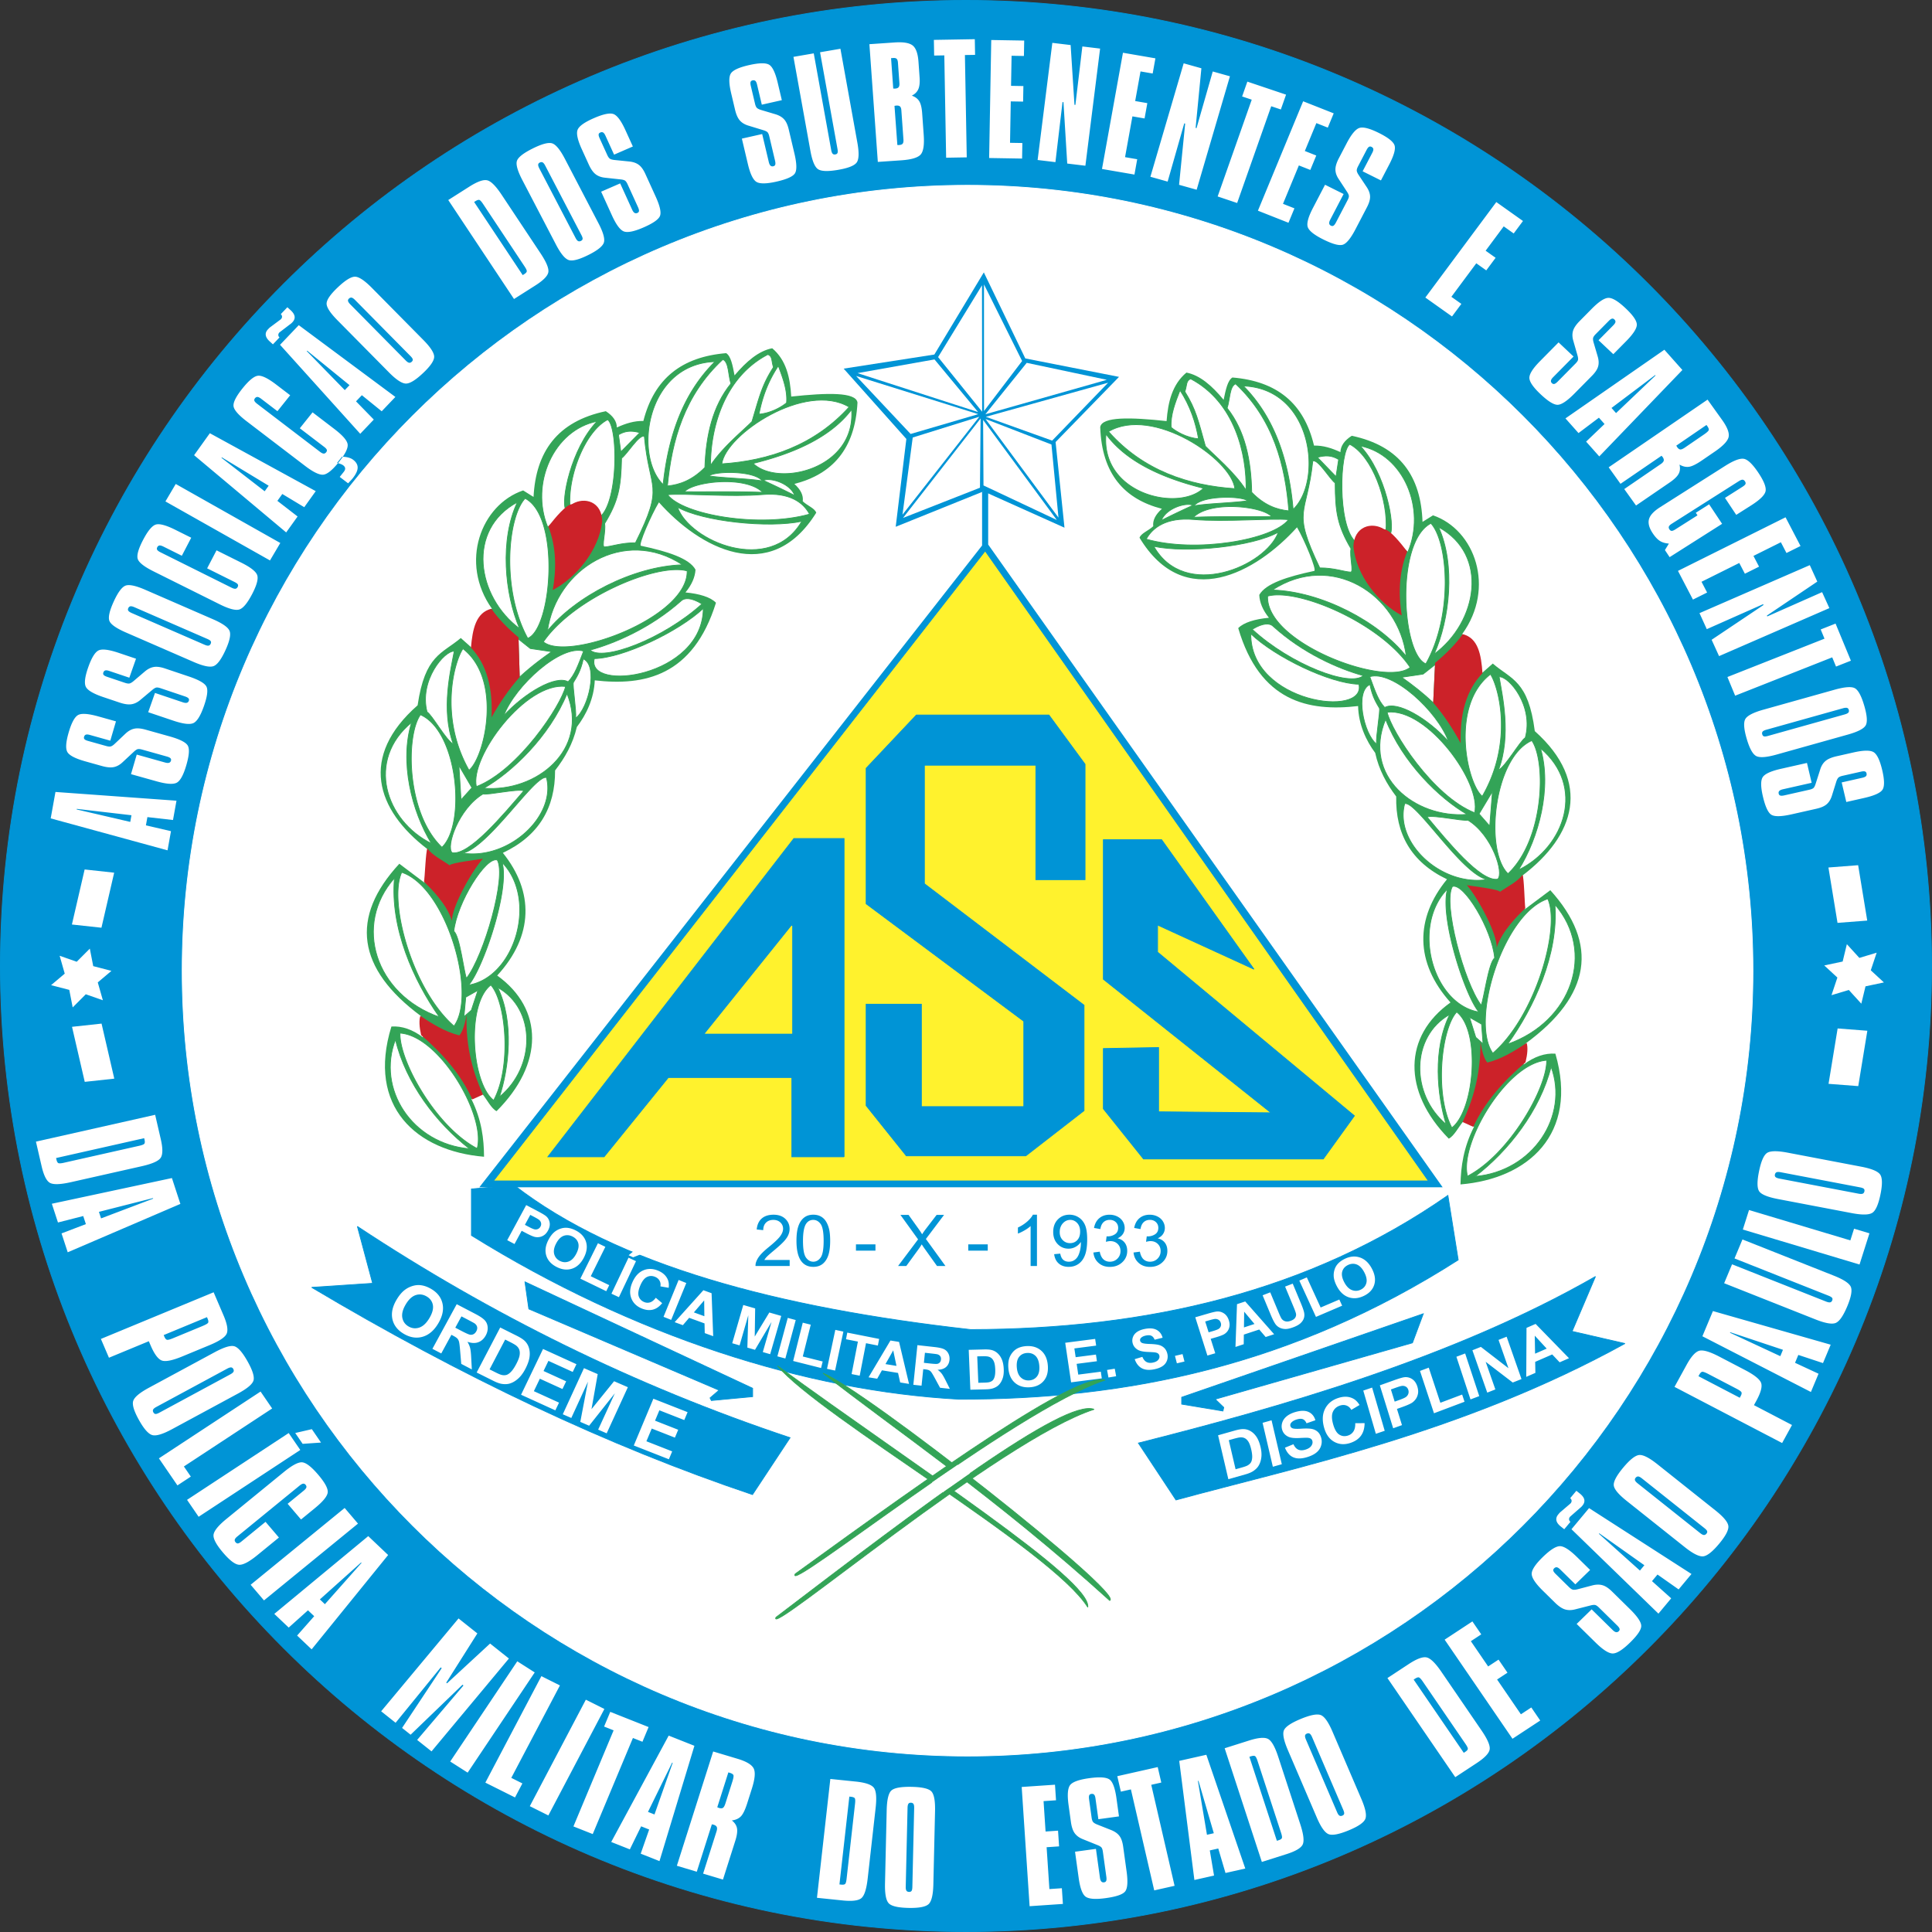
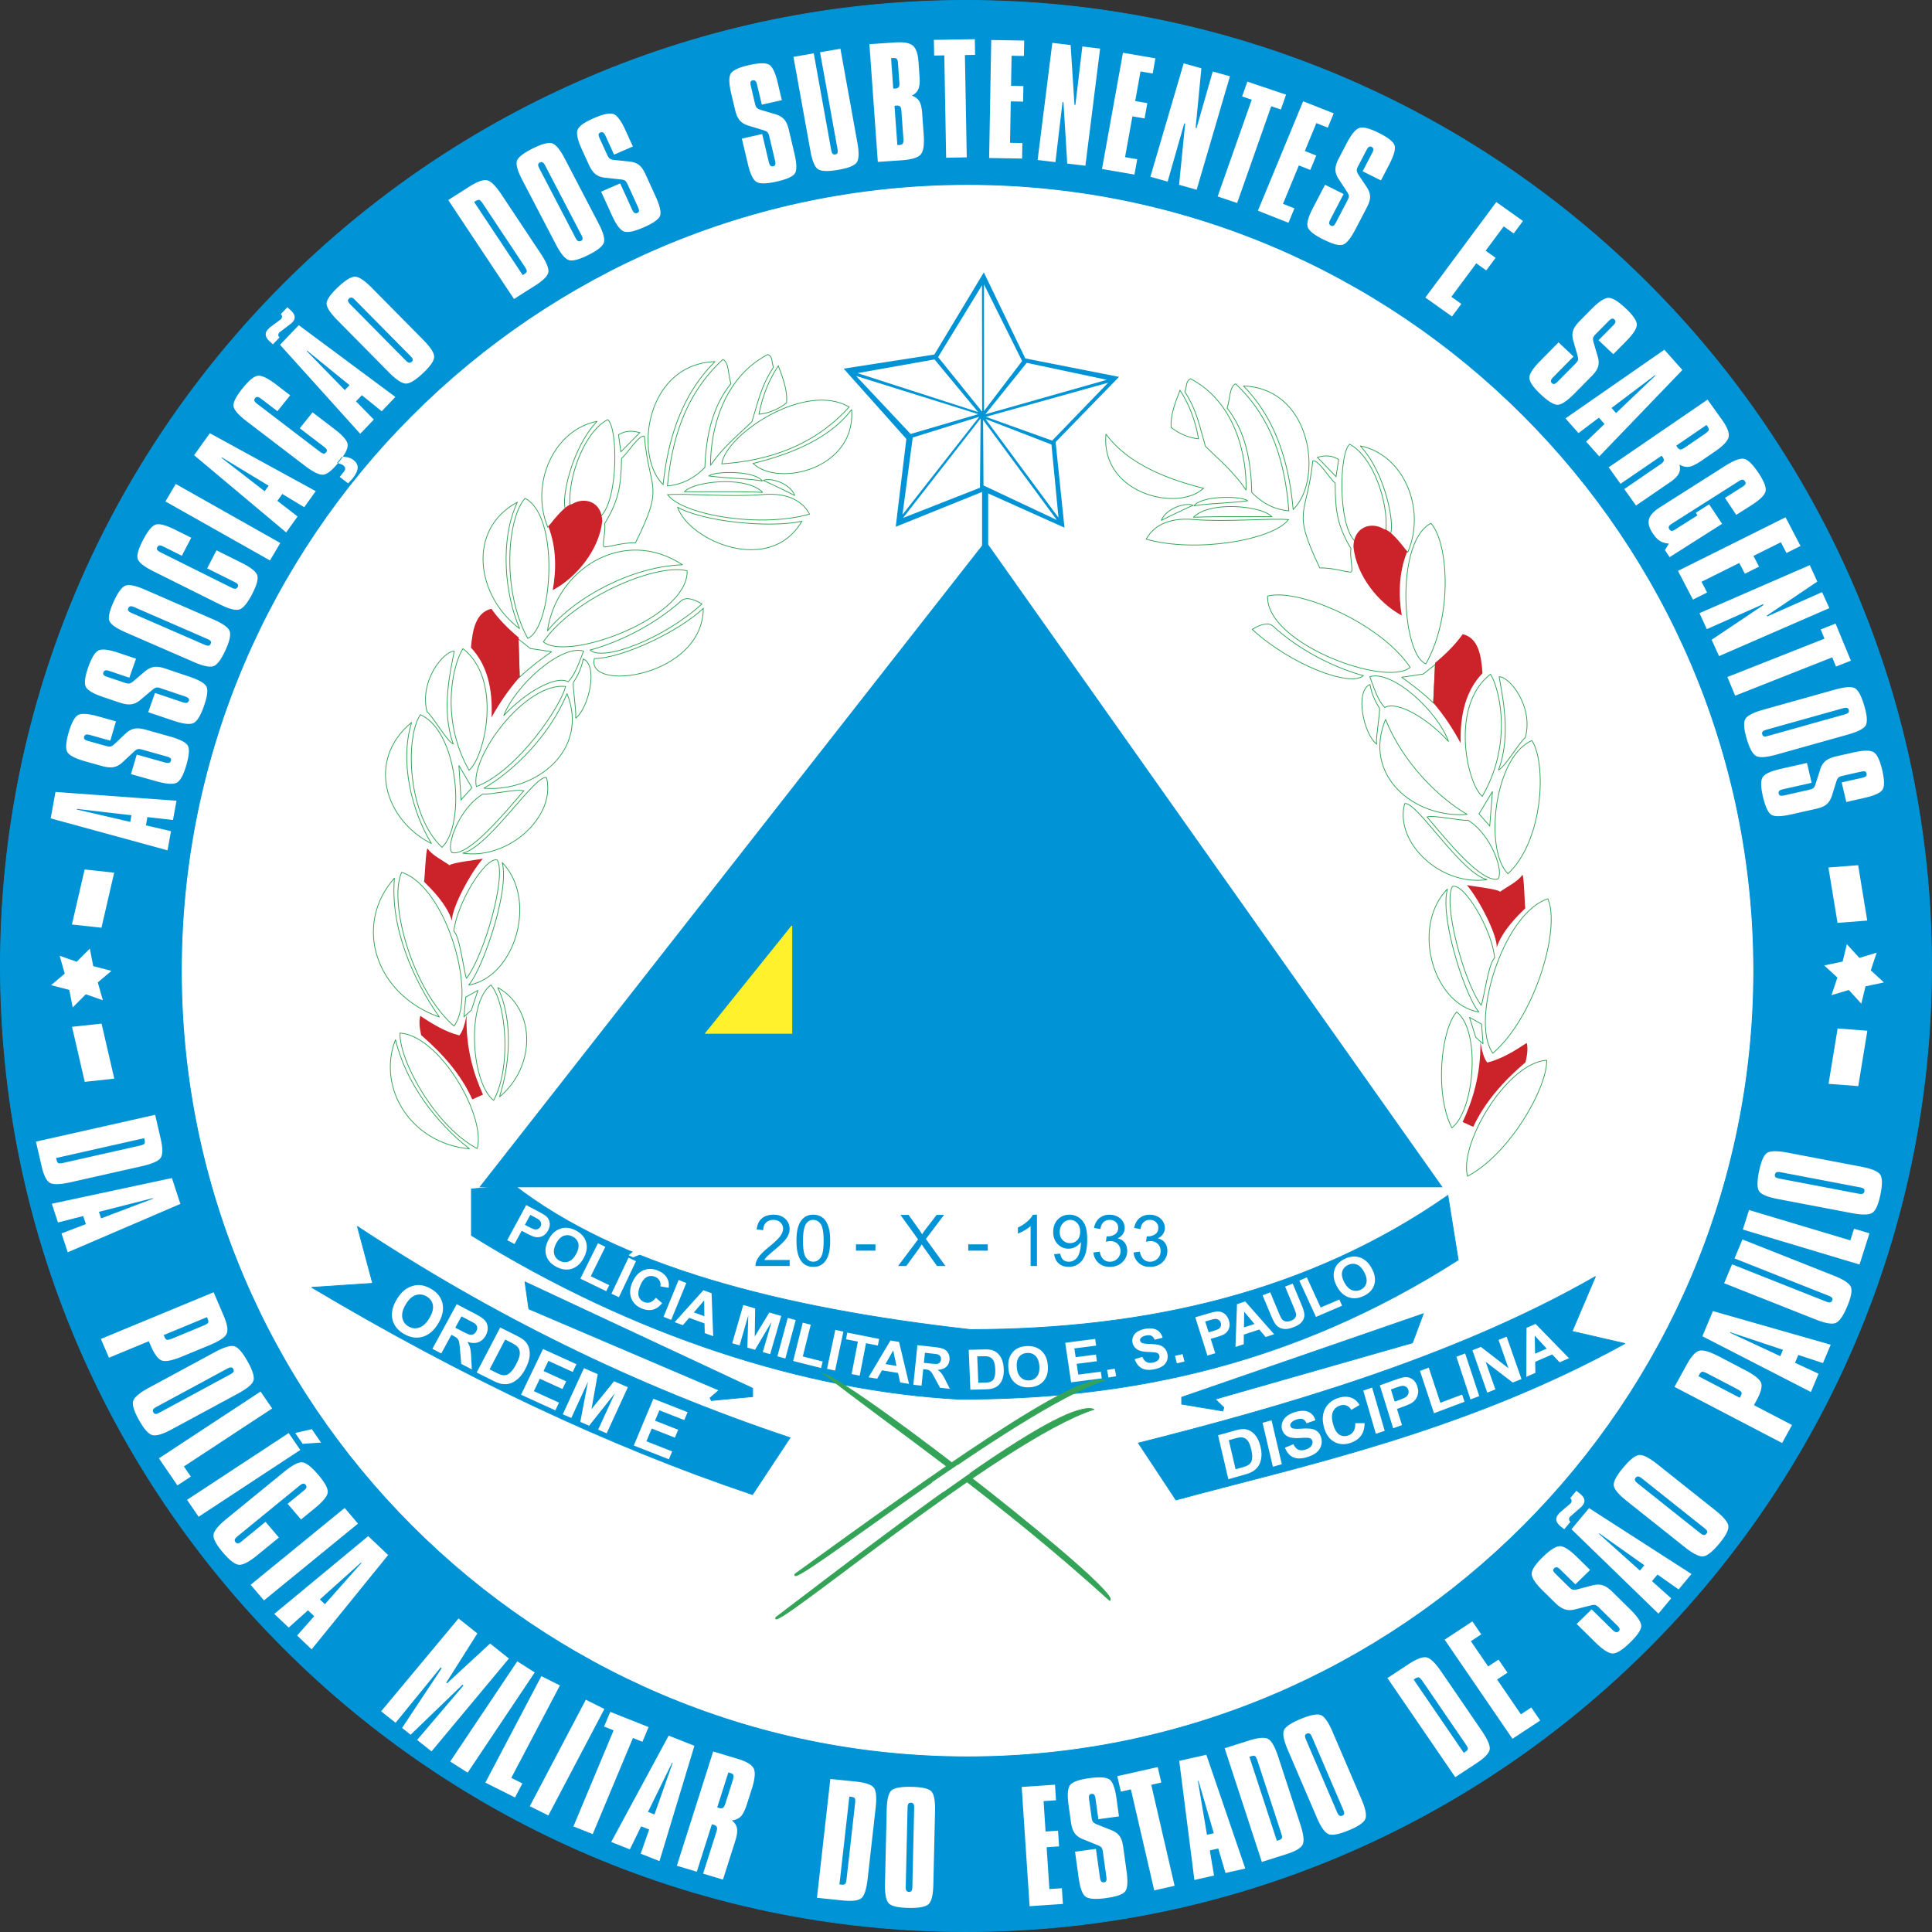
<svg xmlns="http://www.w3.org/2000/svg" viewBox="0 0 540.139 540.139">
  <rect x="0" y="0" width="540.139" height="540.139" fill="#333333" stroke="none" />
  <title>ASS - SVG vector logo - www.oklogos.com</title>
  <g fill-rule="evenodd" clip-rule="evenodd">
    <path d="M270.069.108C418.758.108 540.03 121.38 540.03 270.069c0 148.688-121.271 269.961-269.961 269.961S.108 418.758.108 270.069C.108 121.38 121.38.108 270.069.108z" fill="#0094d6" stroke="#0094d6" stroke-width=".216" stroke-miterlimit="2.613" />
    <path d="M270.506 51.805c120.934 0 219.567 98.635 219.567 219.57 0 120.934-98.634 219.567-219.567 219.567-120.935 0-219.569-98.634-219.569-219.567 0-120.935 98.634-219.57 219.569-219.57z" fill="#fff" stroke="#fff" stroke-width=".216" stroke-miterlimit="2.613" />
-     <path d="M140.586 238.444c10.096-4.774 14.647-12.635 14.601-23.049 2.74-3.518 4.972-7.415 6.083-12.141 2.639-3.441 4.812-7.993 5.011-13.046 13.877 1.617 27.499-1.211 33.889-21.694-1.485-1.564-4.631-2.528-8.528-2.884 1.743-2.124 2.68-4.248 2.808-6.369-1.737-3.186-7.874-5.108-15.246-6.677-.824-.089 2.94-8.711 5.02-12.137 11.249 12.652 31.034 23.651 43.979 2.896-.42-1.265-2.449-1.935-3.778-3.199.23-1.62-.547-3.238-2.334-4.854 10.473-2.674 16.966-9.604 17.643-22.756-.45-2.949-8.434-2.747-18.526-1.664-.302-5.32-1.396-10.2-5.311-13.506-3.758.715-7.212 3.647-10.533 7.585-.539-2.828-1.024-5.404-2.348-6.217-12.411 1.031-20.129 7.101-23.147 18.962-2.477-.075-4.944.682-7.411 1.818-.022-1.719-1.05-3.237-3.086-4.551-13.645 2.851-19.566 11.445-20.205 23.974l-2.906-1.826c-11.774 3.993-17.912 20.156-8.727 33.071-3.946 1.372-5.366 5.517-5.641 10.922l-3.065-2.73c-5.258 4.442-10.007 4.706-12.072 18.812-16.316 14.305-11.704 29.164 2.732 40.197l-.807 9.407-7.037-5.308c-13.864 14.969-11.887 29.354 6.096 42.63l.523 5.915c-2.958-2.223-5.901-3.234-8.833-3.034-6.946 22.463 7.081 34.849 25.896 36.406-.033-5.008-.65-10.268-3.517-16.078l3.017-1.518c1.333 1.617 2.526 4.141 4 4.852 13.231-13.183 13.21-28.568.177-37.918 10.202-11.104 10.329-23.442 1.583-34.291zM404.541 245.829c-10.013-4.794-14.427-12.688-14.197-23.145-2.679-3.532-4.843-7.445-5.872-12.191-2.578-3.456-4.673-8.026-4.782-13.1-13.906 1.624-27.479-1.217-33.511-21.784 1.513-1.571 4.676-2.538 8.579-2.896-1.707-2.133-2.606-4.265-2.697-6.396 1.792-3.199 7.963-5.129 15.362-6.705.825-.089-2.788-8.748-4.808-12.187-11.471 12.705-31.447 23.749-44.03 2.908.442-1.271 2.483-1.942 3.834-3.212-.202-1.626.604-3.251 2.419-4.875-10.426-2.685-16.798-9.644-17.245-22.85.502-2.961 8.481-2.758 18.556-1.671.396-5.342 1.574-10.242 5.547-13.562 3.746.718 7.149 3.663 10.401 7.617.588-2.839 1.118-5.426 2.456-6.243 12.393 1.035 20.005 7.131 22.815 19.041 2.479-.076 4.933.684 7.38 1.825.051-1.726 1.105-3.25 3.165-4.57 13.595 2.863 19.366 11.493 19.786 24.074l2.938-1.833c11.705 4.009 17.56 20.24 8.148 33.208 3.922 1.377 5.27 5.539 5.45 10.968l3.112-2.742c5.181 4.46 9.925 4.725 11.743 18.89 16.066 14.363 11.195 29.284-3.434 40.363l.643 9.447 7.13-5.33c13.603 15.031 11.374 29.476-6.842 42.807l-.626 5.939c2.997-2.231 5.958-3.247 8.887-3.047 6.553 22.557-7.69 34.994-26.532 36.558.121-5.028.829-10.31 3.798-16.146l-2.991-1.522c-1.361 1.623-2.598 4.157-4.085 4.871-13.001-13.237-12.711-28.688.485-38.075-10.004-11.151-9.917-23.54-.982-34.434z" fill="#33a457" stroke="#33a457" stroke-width=".004" stroke-miterlimit="2.613" />
    <path d="M199.906 101.095c-8.925 8.851-13.061 20.755-14.51 34.37-8.254-7.997-4.871-33.659 14.51-34.37zM129.422 181.354c-2.506 3.804-6.71 19.093 1.704 33.982 4.356-3.513 9.512-25.281-1.704-33.982zM129.357 238.521c7.29-1.646 20.252-22.051 23.418-21.135 2.767 10.729-10.45 23.072-23.418 21.135zM140.394 241.14c2.159 7.793-5.481 29.88-9.379 34.261 12.966-2.181 19.429-23.88 9.379-34.261zM213.234 137.65c-6.792-.283-14.166-.122-21.869-.176 2.463-2.867 17.109-4.598 21.869.176zM213.135 134.472c-3.697-.688-10.723-.781-14.938-1.415 1.574-1.371 12.706-1.565 14.938 1.415zM222.192 138.533a227.998 227.998 0 0 0-8.775-4.217c1.899-.873 7.457.743 8.775 4.217zM238.089 114.498c-6.07 8.064-16.871 12.444-27.531 15.066 7.004 6.707 28.784 1.577 27.531-15.066zM192.108 159.609c-8.372-2.315-31.695 7.462-40.192 19.834 6.724 5.628 40.524-6.716 40.192-19.834zM146.81 139.336c-4.922 5.25-6.703 25.553.731 39.118 6.773-2.667 9.21-33.971-.731-39.118zM117.543 199.822c-4.132 5.843-4.003 27.496 6.016 37.064 6.772-6.457 4.542-32.417-6.016-37.064zM112.311 243.883c-3.787 8.08 2.888 32.788 14.619 42.982 6.552-8.959-2.185-38.907-14.619-42.982zM111.833 288.83c-.25 7.74 9.947 26.17 21.571 32.268 2.542-9.107-10.494-31.552-21.571-32.268zM137.231 275.389c4.282 4.754 5.823 22.938.778 32.234-6.238-4.799-7.697-26.969-.778-32.234z" fill="#fff" stroke="#33a457" stroke-width=".216" stroke-miterlimit="2.613" />
    <path d="M158.128 191.914c-1.251 5.295-13.122 23.396-24.946 28.007-1.862-8.322 13.747-29.262 24.946-28.007zM224.173 145.74c-9.316 1.986-27.692.044-34.753-3.942 3.278 9.49 25.872 19.172 34.753 3.942zM196.625 170.095c-6.921 6.499-22.394 13.856-30.459 14.036-2.434 9.498 30.329 5.271 30.459-14.036zM237.401 113.787c-9.828 10.869-22.686 15.047-35.608 15.895 1.063-8.218 23.385-23.14 35.608-15.895zM190.812 157.904c-13.823.434-29.944 8.852-37.764 18.477 2.453-17.324 21.405-29.276 37.764-18.477zM144.652 140.39c-4.942 10.417-3.597 25.621.625 35.371-12.027-8.94-14.938-27.693-.625-35.371zM115.083 201.962c-3.429 10.925.017 24.879 5.553 33.878-12.956-6.421-18.359-23.325-5.553-33.878zM110.282 245.481c-1.273 13.925 5.361 28.682 12.56 38.865-17.954-6.304-24.158-25.781-12.56-38.865zM110.566 290.646c2.876 12.172 11.509 23.433 20.707 30.527-16.119-1.394-26.03-16.777-20.707-30.527zM139.151 276.074c4.635 9.627 3.14 22.531.479 30.596 10.196-8.382 10.295-24.549-.479-30.596z" fill="#fff" stroke="#33a457" stroke-width=".216" stroke-miterlimit="2.613" />
    <path d="M158.525 193.904c-4.903 11.996-15.465 22.07-23.271 26.469 14.711 1.177 29.556-10.747 23.271-26.469zM226.328 143.741c-13.912 3.937-35.431.25-39.687-5.437 4.821-.45 17.764.724 26.515-.038 7.605-.661 11.475 2.245 13.172 5.475zM196.26 168.852c-10.948 9.893-27.706 16.16-31.288 12.893 6.868-1.87 16.97-6.178 25.559-13.843.804-.717 2.625-.97 5.729.95zM186.592 135.862c1.209-12.6 4.702-25.414 15.492-35.363 1.729.663 1.507 4.503 2.262 6.755-5.128 6.325-6.958 14.472-7.283 23.443-3.471 3.511-6.967 4.837-10.471 5.165zM119.394 199.039c-2.277-8.816 4.862-17.173 7.6-16.978-.949 5.182-3.788 16.272-.264 25.971-1.972-.983-5.901-8.107-7.336-8.993zM135.036 221.973c-6.872 4.124-10.465 14.831-8.618 16.435 4.749.836 14.274-10.619 20.036-17.324-1.851-.623-9.967 1.236-11.418.889zM126.876 260.361c.863-7.966 8.954-21.002 12.156-19.923 2.627 4.617-3.655 26.639-8.618 33.071-.68-1.468-1.864-11.941-3.538-13.148z" fill="#fff" stroke="#33a457" stroke-width=".216" stroke-miterlimit="2.613" />
    <path d="M160.945 200.779c3.636-2.764 6.393-14.715 2.125-16.567-.72 3.427-1.916 5.188-2.766 6.591-.29.926.863 7.759.641 9.976zM140.82 200.087c3.223-8.453 16.002-19.954 22.342-18.059-1.595 4.114-2.466 6.629-4.33 8.589-3.372-1.943-11.962 2.915-18.012 9.47zM177.665 151.748c8.263-16.583 3.871-14.225 2.474-29.803-1.592-.401-4.697 4.903-6.364 6.162-.169 8.041-.833 11.867-4.735 18.279.397 2.172-.951 6.568-.029 6.527 1.861-.081 4.684-1.189 8.654-1.165zM153.143 147.39c-5.015-12.161 1.666-27.216 13.796-29.606-7.322 7.649-10.165 22.301-8.786 24.666-1.665 2.085-3.144 3.293-5.01 4.94z" fill="#fff" stroke="#33a457" stroke-width=".216" stroke-miterlimit="2.613" />
    <path d="M159.35 141.518c-.591-8.497 4.205-20.937 10.543-24.193 2.856 2.085 3.01 22.221-1.878 26.931-2.014-5.839-7.21-3.908-8.665-2.738zM198.65 130.105c-.034-9.983 3.543-24.502 16.015-30.997 1.369.525.976 1.78 1.573 3.563-3.215 5.012-3.877 8.089-6.007 15.196-2.75 2.782-8.066 7.011-11.581 12.238zM212.191 115.796c.875-4.501 2.412-9.005 5.409-13.51 1.296 3.446 2.593 6.889 2.303 10.331-1.246 1.062-4.339 2.916-7.712 3.179zM173.57 126.326l5.303-5.364c-2.192-.596-3.98-.596-5.953.596l.65 4.768zM144.868 178.606l.328 10.77c2.721-2.54 5.771-4.917 9.047-7.18l-5.988-.891-3.387-2.699zM129.704 284.253l.51-5.472 3.41-1.919-1.844 5.567-2.076 1.824zM128.301 214l.593 9.614 3.045-3.386-3.638-6.228zM347.622 107.91c8.771 8.887 12.698 20.841 13.909 34.513 8.394-8.029 5.459-33.798-13.909-34.513zM416.703 188.502c2.44 3.82 6.377 19.173-2.297 34.124-4.296-3.527-9.071-25.387 2.297-34.124zM415.77 245.905c-7.262-1.651-19.867-22.142-23.049-21.222-2.954 10.775 10.047 23.169 23.049 21.222zM404.687 248.536c-2.296 7.826 4.959 30.003 8.78 34.403-12.928-2.191-19.012-23.979-8.78-34.403zM333.655 144.617c6.797-.284 14.168-.122 21.872-.176-2.413-2.879-17.029-4.618-21.872.176zM333.81 141.426c3.709-.69 10.737-.784 14.963-1.42-1.55-1.378-12.679-1.572-14.963 1.42zM324.682 145.504a231.473 231.473 0 0 1 8.849-4.234c-1.885-.877-7.47.746-8.849 4.234zM309.204 121.369c5.929 8.098 16.654 12.496 27.269 15.129-7.121 6.735-28.812 1.583-27.269-15.129zM354.397 166.667c8.412-2.325 31.565 7.494 39.845 19.917-6.822 5.651-40.406-6.744-39.845-19.917zM400.05 146.31c4.83 5.271 6.256 25.659-1.415 39.281-6.727-2.679-8.616-34.112 1.415-39.281zM428.26 207.047c4.03 5.867 3.522 27.609-6.664 37.218-6.659-6.484-3.976-32.552 6.664-37.218zM432.723 251.291c3.645 8.114-3.462 32.924-15.37 43.161-6.397-8.997 2.864-39.07 15.37-43.161zM432.414 296.424c.115 7.772-10.403 26.279-22.134 32.401-2.384-9.144 11.045-31.682 22.134-32.401zM407.251 282.928c-4.365 4.772-6.224 23.032-1.341 32.367 6.321-4.818 8.168-27.081 1.341-32.367z" fill="#fff" stroke="#33a457" stroke-width=".216" stroke-miterlimit="2.613" />
-     <path d="M387.812 199.106c1.158 5.318 12.713 23.494 24.457 28.124 2.007-8.357-13.235-29.384-24.457-28.124zM322.574 152.741c9.281 1.995 27.691.044 34.822-3.959-3.443 9.53-26.208 19.252-34.822 3.959zM349.697 177.197c6.808 6.525 22.151 13.914 30.214 14.094 2.268 9.537-30.421 5.293-30.214-14.094zM309.905 120.654c9.638 10.914 22.422 15.11 35.33 15.961-.92-8.251-22.98-23.235-35.33-15.961zM355.724 164.955c13.814.436 29.789 8.889 37.44 18.553-2.15-17.395-20.893-29.396-37.44-18.553zM402.189 147.369c4.76 10.46 3.148 25.727-1.243 35.517 12.183-8.976 15.421-27.807 1.243-35.517zM430.682 209.196c3.238 10.971-.451 24.982-6.145 34.019 13.068-6.448 18.768-23.422 6.145-34.019zM434.723 252.896c1.03 13.982-5.862 28.801-13.238 39.026 18.064-6.331 24.608-25.888 13.238-39.026zM433.65 298.247c-3.09 12.223-11.919 23.529-21.241 30.653 16.143-1.398 26.323-16.845 21.241-30.653zM405.318 283.615c-4.803 9.667-3.533 22.624-1.014 30.723-10.048-8.416-9.865-24.65 1.014-30.723z" fill="#fff" stroke="#33a457" stroke-width=".216" stroke-miterlimit="2.613" />
    <path d="M387.381 201.104c4.693 12.045 15.08 22.161 22.808 26.579-14.731 1.182-29.368-10.791-22.808-26.579zM320.455 150.733c13.842 3.953 35.426.25 39.781-5.459-4.812-.452-17.777.727-26.514-.038-7.593-.664-11.514 2.254-13.267 5.497zM350.084 175.948c10.775 9.934 27.423 16.227 31.062 12.946-6.835-1.878-16.861-6.204-25.316-13.9-.793-.72-2.608-.973-5.746.954zM360.328 142.822c-.989-12.653-4.258-25.519-14.874-35.51-1.74.666-1.587 4.522-2.38 6.783 5.018 6.351 6.705 14.531 6.873 23.54 3.409 3.526 6.883 4.857 10.381 5.187zM426.423 206.261c2.431-8.853-4.562-17.244-7.304-17.048.858 5.204 3.504 16.339-.19 26.08 1.99-.989 6.044-8.143 7.494-9.032zM410.38 229.29c6.8 4.141 10.206 14.892 8.331 16.503-4.764.839-14.089-10.663-19.733-17.396 1.861-.626 9.945 1.241 11.402.893zM417.868 267.838c-.725-8-8.587-21.089-11.808-20.006-2.709 4.636 3.189 26.749 8.039 33.208.708-1.475 2.074-11.991 3.769-13.202z" fill="#fff" stroke="#33a457" stroke-width=".216" stroke-miterlimit="2.613" />
    <path d="M384.841 208.009c-3.588-2.775-6.136-14.777-1.836-16.636.661 3.441 1.825 5.209 2.651 6.619.274.929-.998 7.79-.815 10.017zM404.979 207.313c-3.075-8.488-15.653-20.037-22.026-18.134 1.522 4.131 2.351 6.657 4.18 8.625 3.404-1.951 11.91 2.927 17.846 9.509zM368.979 158.773c-7.974-16.651-3.623-14.284-1.953-29.926 1.599-.402 4.611 4.923 6.256 6.188.028 8.074.626 11.916 4.416 18.355-.436 2.18.836 6.595-.085 6.554-1.861-.082-4.666-1.195-8.634-1.171zM393.576 154.397c5.228-12.211-1.19-27.329-13.279-29.729 7.189 7.681 9.776 22.394 8.355 24.768 1.629 2.094 3.087 3.308 4.924 4.961z" fill="#fff" stroke="#33a457" stroke-width=".216" stroke-miterlimit="2.613" />
    <path d="M387.472 148.501c.739-8.532-3.839-21.024-10.12-24.293-2.894 2.094-3.398 22.313 1.407 27.043 2.116-5.863 7.278-3.925 8.713-2.75zM348.371 137.041c.208-10.024-3.115-24.604-15.473-31.126-1.379.528-1.008 1.788-1.637 3.579 3.128 5.033 3.736 8.123 5.742 15.259 2.701 2.793 7.944 7.04 11.368 12.288zM335.08 122.673c-.797-4.52-2.255-9.042-5.174-13.565-1.356 3.459-2.713 6.917-2.483 10.374 1.228 1.065 4.289 2.926 7.657 3.191zM373.517 133.246l-5.209-5.387c2.202-.598 3.99-.598 5.942.599l-.733 4.788zM401.306 185.743l-.516 10.815c-2.678-2.55-5.687-4.938-8.923-7.21l6.004-.894 3.435-2.711zM414.623 291.828l-.414-5.494-3.377-1.928 1.747 5.59 2.044 1.832zM417.254 221.284l-.761 9.654-2.986-3.401 3.747-6.253z" fill="#fff" stroke="#33a457" stroke-width=".216" stroke-miterlimit="2.613" />
    <path d="M132.042 307.369c-3.152-6.987-8.277-12.785-14.306-17.983-.528-2.353-.602-4.144-.228-5.378 3.475 2.328 7.004 4.487 10.91 5.462 1.017-1.093 1.683-3.725 2.021-5.715-.26 9.341 1.997 16.535 4.593 22.269l-2.99 1.345zM118.552 246.507c.224-1.328.492-8.754.95-9.312 1.318 1.942 4.359 3.391 6.189 4.725.507-.766 8.278-1.598 9.304-1.86-3.512 4.034-8.778 13.875-8.642 17.39-1.391-4.645-5.823-8.989-7.801-10.943zM137.387 170.195c-4.338 1.047-5.273 5.702-5.723 10.873 4.518 4.751 6.13 11.452 5.76 19.489 2.236-4.017 4.808-7.814 7.873-11.283l-.331-11.078c-3.004-2.513-5.667-5.215-7.579-8.001zM154.523 164.985c.989-5.421 1.126-11.77-1.222-17.799 1.956-2.457 4.861-6.046 6.618-6.236 3.528-2.172 8.418-.699 8.445 4.875-.937 8.021-7.258 15.682-13.841 19.16zM411.881 315.039c3.275-7.016 8.502-12.837 14.621-18.057.569-2.363.675-4.162.321-5.401-3.516 2.339-7.083 4.507-11.005 5.485-.998-1.097-1.618-3.74-1.922-5.738.097 9.379-2.285 16.604-4.981 22.36l2.966 1.351zM426.435 253.926c-.201-1.334-.34-8.791-.787-9.352-1.353 1.95-4.418 3.405-6.272 4.744-.494-.769-8.25-1.604-9.271-1.867 3.441 4.05 8.536 13.933 8.339 17.462 1.47-4.663 5.979-9.025 7.991-10.987zM408.933 177.297c4.32 1.051 5.174 5.726 5.534 10.918-4.602 4.771-6.33 11.5-6.102 19.57-2.165-4.034-4.671-7.846-7.676-11.33l.524-11.124c3.05-2.524 5.76-5.236 7.72-8.034zM391.889 172.066c-.895-5.444-.921-11.819 1.533-17.873-1.912-2.467-4.756-6.07-6.51-6.261-3.489-2.182-8.405-.701-8.529 4.896.797 8.052 6.982 15.745 13.506 19.238z" fill="#cc2229" stroke="#cc2229" stroke-width=".004" stroke-miterlimit="2.613" />
    <path fill="#0094d6" stroke="#0094d6" stroke-width=".004" stroke-miterlimit="2.613" d="M261.223 99.118l13.831-22.963 11.594 24.054 26.201 5.157-17.731 18.221 2.485 23.938-22.629-10.157-24.556 9.906 2.976-24.557-17.528-19.657 25.357-3.942z" />
    <path fill="#fff" d="M262.268 99.831l12.275-20.072.041 35.35-12.316-15.278zM287.045 101.441l22.398 4.746-33.962 9.633 11.564-14.379zM261.263 100.49l-21.52 3.826 33.707 10.881-12.187-14.707zM255.177 122.316l-2.864 21.569 21.474-27.371-18.61 5.802zM293.961 124.271l1.964 20.447-20.393-27.572 18.429 7.125zM285.756 100.93l-10.661-21.421.018 35.394 10.643-13.973zM294.159 123.183l15.641-16.185-34.18 9.53 18.539 6.655zM254.588 121.327l-15.242-16.219 34.15 10.679-18.908 5.54zM273.975 136.354l-21.513 8.448 21.69-27.815-.177 19.367zM274.961 135.717l20.492 9.652-20.6-27.97.108 18.318z" />
    <path fill="#0094d6" stroke="#0094d6" stroke-width=".004" stroke-miterlimit="2.613" d="M134.004 331.936h269.328L276.271 152.238v-15.173l-1.706.407.002 15.033-140.563 179.431z" />
-     <path fill="#fff22d" stroke="#0094d6" stroke-width=".216" stroke-miterlimit="2.613" d="M137.95 330.154h261.398L275.43 154.027 137.95 330.154z" />
    <path fill="#0094d6" stroke="#0094d6" stroke-width=".216" stroke-miterlimit="2.613" d="M235.979 323.42H221.38v-22.178h-34.529l-17.967 22.178h-15.721l68.779-88.992h14.037v88.992z" />
    <path fill="#fff22d" stroke="#fff22d" stroke-width=".216" stroke-miterlimit="2.613" d="M221.38 288.89h-24.142l24.142-30.038v30.038z" />
-     <path fill="#0094d6" stroke="#0094d6" stroke-width=".216" stroke-miterlimit="2.613" d="M258.437 247.062l44.636 33.967v29.477l-16.282 12.633h-33.407l-11.23-14.036v-28.354h15.441v28.634h28.634v-23.862l-44.075-32.845v-37.899l14.037-14.879h37.057l10.106 13.756v32.284h-13.755v-32.003h-31.162v33.127zM323.632 258.614v7.58l55.023 45.759-8.703 12.071h-50.251l-11.228-14.036v-16.843l15.439-.282v17.967l31.442.281-46.881-37.338v-39.021h16.282l25.827 36.215-26.95-12.353z" />
    <path d="M220.772 352.253v1.685h-9.548a3.008 3.008 0 0 1 .205-1.216c.242-.646.631-1.277 1.167-1.903.538-.62 1.311-1.343 2.321-2.16 1.57-1.273 2.633-2.281 3.186-3.025.551-.741.827-1.446.827-2.107 0-.695-.252-1.28-.754-1.759-.504-.477-1.161-.715-1.967-.715-.854 0-1.538.253-2.048.761-.514.506-.773 1.207-.781 2.102l-1.823-.184c.125-1.346.595-2.37 1.409-3.075.814-.704 1.912-1.056 3.283-1.056 1.386 0 2.482.382 3.29 1.14.811.761 1.214 1.702 1.214 2.825 0 .572-.118 1.134-.356 1.687-.235.551-.628 1.134-1.177 1.742-.549.61-1.46 1.448-2.735 2.513-1.062.885-1.746 1.483-2.049 1.799a5.619 5.619 0 0 0-.749.948h7.085v-.002zm1.901-5.357c0-1.688.175-3.049.528-4.076.35-1.031.875-1.826 1.567-2.383.693-.56 1.563-.838 2.613-.838.777 0 1.457.155 2.042.464a3.87 3.87 0 0 1 1.45 1.334c.38.582.679 1.29.895 2.124.219.834.326 1.959.326 3.375 0 1.675-.175 3.024-.521 4.056-.351 1.03-.872 1.825-1.565 2.387-.692.562-1.567.842-2.627.842-1.392 0-2.485-.491-3.279-1.479-.951-1.188-1.429-3.126-1.429-5.806zm1.824 0c0 2.344.278 3.902.833 4.68.555.775 1.238 1.165 2.052 1.165.818 0 1.5-.393 2.056-1.171.555-.777.833-2.337.833-4.674 0-2.351-.278-3.913-.833-4.684-.555-.776-1.245-1.161-2.072-1.161-.817 0-1.466.342-1.955 1.023-.609.869-.914 2.479-.914 4.822zm14.808 2.756v-1.762h5.452v1.762h-5.452zm11.776 4.286l5.59-7.44-4.927-6.839h2.273l2.624 3.664c.544.758.932 1.344 1.16 1.752.324-.519.703-1.061 1.144-1.626l2.91-3.79h2.079l-5.076 6.729 5.469 7.551h-2.364l-3.636-5.093a25.542 25.542 0 0 1-.633-.954c-.323.518-.552.874-.69 1.07l-3.626 4.977h-2.297v-.001zm19.619-4.286v-1.762h5.452v1.762H270.7zm19.206 4.286h-1.772v-11.17c-.427.401-.985.805-1.679 1.206-.696.402-1.318.705-1.87.903v-1.69a10.83 10.83 0 0 0 2.604-1.676c.739-.659 1.268-1.294 1.577-1.911h1.141v14.338h-.001zm4.81-3.301l1.705-.157c.146.792.421 1.367.828 1.726.407.356.929.536 1.566.536.546 0 1.023-.123 1.434-.373.41-.246.747-.575 1.01-.987.266-.412.483-.971.662-1.669a8.824 8.824 0 0 0 .266-2.144c0-.078-.004-.196-.011-.35a4.053 4.053 0 0 1-1.453 1.355 3.953 3.953 0 0 1-1.994.523c-1.197 0-2.209-.43-3.036-1.287-.829-.857-1.242-1.985-1.242-3.388 0-1.45.431-2.613 1.295-3.498.864-.884 1.948-1.325 3.249-1.325.939 0 1.797.252 2.577.751.776.498 1.368 1.213 1.772 2.137.404.925.605 2.265.605 4.02 0 1.821-.198 3.275-.6 4.359-.403 1.08-.998 1.9-1.789 2.466-.793.566-1.719.849-2.785.849-1.13 0-2.051-.31-2.769-.932-.715-.618-1.146-1.488-1.29-2.612zm7.262-6.304c0-1.004-.269-1.806-.811-2.394-.544-.592-1.193-.888-1.957-.888-.787 0-1.474.318-2.06.953-.584.64-.878 1.463-.878 2.474 0 .912.28 1.649.835 2.219.555.567 1.238.851 2.052.851.824 0 1.497-.283 2.024-.851.532-.569.795-1.357.795-2.364zm3.707 5.835l1.773-.232c.204.993.551 1.708 1.039 2.146.491.439 1.086.659 1.789.659.835 0 1.541-.286 2.115-.857.571-.573.862-1.281.862-2.126 0-.804-.266-1.469-.799-1.991-.534-.521-1.21-.783-2.031-.783-.335 0-.754.065-1.251.195l.198-1.539c.118.013.212.02.286.02.753 0 1.434-.196 2.038-.585.605-.389.908-.99.908-1.802 0-.642-.222-1.177-.663-1.596-.44-.422-1.009-.635-1.704-.635-.69 0-1.265.216-1.723.642-.461.428-.757 1.073-.889 1.932l-1.771-.313c.215-1.176.709-2.087 1.476-2.733.771-.645 1.726-.969 2.869-.969.787 0 1.515.168 2.176.5.663.338 1.171.792 1.524 1.371.35.578.527 1.189.527 1.841a3 3 0 0 1-.503 1.687c-.337.506-.831.907-1.487 1.206.854.193 1.517.599 1.99 1.214.473.612.707 1.379.707 2.302 0 1.246-.457 2.303-1.378 3.17-.919.868-2.082 1.3-3.488 1.3-1.268 0-2.321-.371-3.158-1.119-.838-.748-1.314-1.716-1.432-2.905zm11.223 0l1.773-.232c.205.993.552 1.708 1.039 2.146.491.439 1.086.659 1.789.659.835 0 1.541-.286 2.115-.857.572-.573.862-1.281.862-2.126 0-.804-.266-1.469-.797-1.991-.535-.521-1.212-.783-2.031-.783-.337 0-.755.065-1.252.195l.198-1.539c.118.013.212.02.285.02.754 0 1.434-.196 2.039-.585s.908-.99.908-1.802c0-.642-.223-1.177-.663-1.596-.44-.422-1.009-.635-1.705-.635-.689 0-1.265.216-1.722.642-.462.428-.758 1.073-.889 1.932l-1.771-.313c.215-1.176.709-2.087 1.477-2.733.77-.645 1.726-.969 2.868-.969.788 0 1.514.168 2.177.5.663.338 1.17.792 1.523 1.371.35.578.528 1.189.528 1.841 0 .615-.169 1.177-.505 1.687-.337.506-.831.907-1.486 1.206.854.193 1.517.599 1.991 1.214.471.612.706 1.379.706 2.302 0 1.246-.458 2.303-1.379 3.17-.918.868-2.082 1.3-3.488 1.3-1.268 0-2.32-.371-3.158-1.119-.836-.748-1.314-1.716-1.432-2.905z" fill="#0094d6" />
    <path d="M268.116 391.188c-42.646-2.331-90.789-17.506-136.318-45.8v-12.982l11.901-1.082c28.878 22.404 73.777 34.335 127.663 40.391 49.354-.091 94.656-10.49 133.434-37.505l2.886 18.031c-46.524 29.754-93.045 39.01-139.566 38.947zM146.763 358.371l63.652 29.752v2.344l-11.54 1.082-.361-.722 2.525-2.163-53.194-22.72-1.082-7.573zM397.918 367.294l-67.551 23.345v1.925l11.54 1.918.222-1-2.386-2.302 55.144-15.756 3.031-8.13z" fill="#0094d6" stroke="#0094d6" stroke-width=".216" stroke-miterlimit="2.613" />
    <path d="M99.918 342.881c37.022 24.456 77.132 44.451 120.971 59.065l-10.507 15.902c-40.313-13.542-81.418-33.03-123.243-57.93l17.038-1.136-4.259-15.901zM446.052 356.877c-40.146 23.036-89.059 36.785-127.786 46.571l10.507 15.902c34.098-9.282 80.411-18.835 125.515-43.731l-14.767-3.407 6.531-15.335z" fill="#0094d6" stroke="#0094d6" stroke-width=".216" stroke-miterlimit="2.613" />
    <path d="M141.806 346.72l5.308-9.804 3.271 1.724c1.24.653 2.021 1.13 2.344 1.425.5.451.813 1.028.938 1.727.123.699-.026 1.438-.448 2.217-.325.603-.712 1.05-1.16 1.339a3.123 3.123 0 0 1-1.382.517c-.473.052-.909.02-1.307-.094-.537-.162-1.267-.486-2.193-.974l-1.33-.699-2.001 3.697-2.04-1.075zm6.448-7.07l-1.504 2.779 1.115.588c.804.423 1.371.657 1.696.696.327.039.625-.009.898-.146.272-.138.486-.353.644-.641.192-.356.244-.707.153-1.055a1.574 1.574 0 0 0-.584-.864c-.22-.175-.697-.453-1.431-.841l-.987-.516zm5.06 7.019c.523-1.008 1.116-1.775 1.782-2.304a5.372 5.372 0 0 1 1.652-.877 4.576 4.576 0 0 1 1.779-.224c.772.059 1.57.299 2.4.72 1.501.759 2.468 1.816 2.901 3.177.434 1.359.232 2.845-.603 4.456-.829 1.6-1.925 2.62-3.288 3.072-1.362.449-2.792.296-4.286-.459-1.517-.768-2.49-1.824-2.919-3.173-.429-1.351-.234-2.813.582-4.388zm2.154 1.005c-.581 1.12-.753 2.105-.522 2.952.234.849.763 1.479 1.583 1.894.818.413 1.641.468 2.465.158.823-.309 1.53-1.035 2.126-2.184.587-1.132.771-2.107.55-2.926-.224-.816-.76-1.438-1.607-1.866-.851-.43-1.68-.491-2.493-.189-.81.302-1.511 1.02-2.102 2.161zm6.787 9.805l4.911-9.903 2.076 1.005-4.076 8.22 5.16 2.498-.834 1.684-7.237-3.504zm8.69 4.207l4.771-10.069 2.092.97-4.771 10.07-2.092-.971zm4.805-10.757l1.949-1.601 2.228 1.031-2.919 1.152-1.258-.582zm7.593 11.894l1.784 1.505c-.796.982-1.677 1.591-2.646 1.822-.967.231-2.016.108-3.147-.369-1.396-.59-2.347-1.539-2.847-2.847-.498-1.31-.403-2.77.29-4.378.733-1.702 1.756-2.833 3.066-3.395 1.31-.559 2.701-.528 4.177.096 1.287.543 2.174 1.354 2.659 2.434.293.641.38 1.42.268 2.342l-2.316-.401c.107-.583.027-1.112-.237-1.587-.263-.475-.678-.83-1.24-1.067-.78-.329-1.532-.325-2.252.014-.718.339-1.341 1.118-1.867 2.338-.558 1.293-.716 2.314-.472 3.065.241.752.745 1.29 1.51 1.612.566.239 1.125.271 1.683.093.556-.176 1.084-.604 1.587-1.277zm2.163 5.325l4.222-10.309 2.141.861-4.223 10.308-2.14-.86zm13.887 5.415l-2.361-.858-.063-2.715-4.293-1.562-1.761 2.054-2.3-.837 8.034-8.93 2.293.834.451 12.014zm-2.472-5.584l-.05-4.417-2.881 3.351 2.931 1.066zm7.789 7.557l3.092-10.696 3.32.958-.116 7.871 4.078-6.729 3.327.96-3.091 10.696-2.059-.594 2.434-8.42-4.616 7.791-2.135-.615.26-9.047-2.433 8.42-2.061-.595zm12.628 3.662l2.899-10.749 2.227.601-2.899 10.751-2.227-.603zm4.41 1.298l2.684-10.712 2.236.563-2.228 8.891 5.564 1.402-.456 1.821-7.8-1.965zm9.467 2.193l2.318-10.891 2.255.486-2.317 10.892-2.256-.487zm6.869 1.467l1.764-9.082-3.327-.658.36-1.852 8.91 1.767-.359 1.851-3.318-.657-1.763 9.08-2.267-.449zm16.061 2.748l-2.479-.402-.591-2.662-4.509-.736-1.323 2.35-2.416-.394 6.123-10.286 2.408.391 2.787 11.739zm-3.51-5.036l-.912-4.337-2.167 3.836 3.079.501zm4.714 5.286l1.136-11.085 4.828.535c1.211.136 2.082.334 2.611.595.53.259.936.662 1.214 1.208.278.547.382 1.146.315 1.801-.085.831-.408 1.492-.962 1.979-.555.483-1.341.742-2.352.771.468.34.846.694 1.133 1.067.289.375.661 1.021 1.12 1.944l1.165 2.317-2.741-.305-1.409-2.598c-.501-.927-.848-1.515-1.042-1.763a1.774 1.774 0 0 0-.644-.537c-.233-.11-.613-.195-1.141-.253l-.464-.052-.474 4.626-2.293-.25zm2.949-6.144l1.694.189c1.101.121 1.792.154 2.077.095.281-.061.511-.193.69-.398.177-.205.283-.472.317-.806.04-.374-.033-.684-.213-.937-.18-.252-.453-.429-.819-.532-.183-.044-.739-.118-1.67-.222l-1.787-.199-.289 2.81zm12.535-3.63l4.208-.107c.948-.025 1.674.026 2.177.156a3.868 3.868 0 0 1 1.761.984c.497.479.886 1.07 1.164 1.776.275.707.438 1.582.48 2.628.036.916-.049 1.712-.254 2.383-.252.817-.631 1.483-1.142 1.999-.383.393-.91.702-1.581.933-.5.171-1.177.268-2.028.288l-4.331.112-.454-11.152zm2.378 1.829l.303 7.383 1.717-.043c.643-.018 1.106-.062 1.389-.142.369-.101.673-.263.912-.487.236-.225.422-.59.557-1.093s.188-1.188.152-2.05c-.036-.86-.143-1.519-.316-1.977-.174-.46-.407-.815-.695-1.064-.293-.253-.654-.416-1.089-.496-.325-.064-.955-.082-1.896-.059l-1.034.028zm8.704 3.285c-.088-1.136.013-2.099.301-2.889.216-.58.53-1.111.942-1.589a4.369 4.369 0 0 1 1.395-1.091c.688-.338 1.493-.532 2.42-.588 1.676-.1 3.056.328 4.141 1.286 1.085.956 1.696 2.341 1.835 4.153.138 1.801-.256 3.235-1.176 4.312-.921 1.072-2.219 1.661-3.888 1.761-1.693.102-3.077-.322-4.154-1.271-1.076-.951-1.681-2.313-1.816-4.084zm2.36-.217c.096 1.26.469 2.198 1.112 2.813.646.615 1.426.894 2.343.839.913-.055 1.642-.422 2.18-1.105.536-.681.756-1.665.658-2.956-.098-1.275-.457-2.209-1.074-2.806-.621-.592-1.405-.86-2.351-.804-.949.057-1.688.421-2.219 1.091-.528.671-.747 1.645-.649 2.928zm15.179 4.19l-1.644-11.061 8.37-1.079.279 1.872-6.093.787.365 2.451 5.668-.732.277 1.861-5.668.732.446 3.01 6.308-.814.277 1.865-8.585 1.108zm10.443-1.35l-.39-2.109 2.151-.352.39 2.107-2.151.354zm7.337-5.125l2.145-.648c.29.697.676 1.174 1.156 1.432.476.256 1.056.317 1.741.181.725-.145 1.24-.404 1.539-.779.302-.375.407-.763.318-1.164a1.021 1.021 0 0 0-.38-.612c-.194-.153-.499-.257-.915-.312-.283-.039-.921-.077-1.908-.118-1.272-.052-2.199-.245-2.779-.576-.818-.463-1.324-1.128-1.517-1.993a2.804 2.804 0 0 1 .137-1.66c.215-.547.596-1.01 1.145-1.385.552-.371 1.254-.645 2.11-.815 1.401-.28 2.52-.189 3.362.269.84.463 1.389 1.19 1.647 2.188l-2.229.546c-.221-.542-.518-.905-.89-1.087-.371-.185-.874-.211-1.508-.084-.653.131-1.139.362-1.448.701a.79.79 0 0 0-.209.748c.059.261.22.459.483.599.336.177 1.08.284 2.23.317 1.153.035 2.021.135 2.605.301a3.29 3.29 0 0 1 1.479.865c.402.412.679.963.832 1.654a3.193 3.193 0 0 1-.142 1.863c-.234.618-.646 1.126-1.235 1.521-.589.396-1.369.69-2.339.884-1.409.281-2.562.179-3.46-.309-.894-.492-1.553-1.333-1.97-2.527zm11.798 1.158l-.54-2.078 2.12-.5.54 2.078-2.12.5zm8.528-2.171l-3.39-10.697 3.528-1.025c1.338-.389 2.229-.587 2.667-.6.675-.022 1.311.175 1.902.59.592.416 1.022 1.049 1.291 1.897.208.658.262 1.246.16 1.763-.102.52-.297.959-.592 1.326a3.244 3.244 0 0 1-.979.836c-.493.255-1.237.528-2.234.818l-1.434.417 1.278 4.035-2.197.64zm-.617-9.526l.961 3.032 1.203-.35c.867-.253 1.431-.476 1.688-.673s.43-.438.521-.726c.09-.286.085-.588-.016-.903-.122-.389-.341-.676-.655-.862a1.62 1.62 0 0 0-1.032-.217c-.279.028-.813.158-1.605.389l-1.065.31zm19.275 3.566l-2.368.777-1.796-2.094-4.306 1.415-.031 2.695-2.308.759.428-11.958 2.299-.755 8.082 9.161zm-5.495-2.869l-2.883-3.438-.057 4.405 2.94-.967zm2.273-8.016l2.132-.825 2.343 5.621c.371.892.642 1.461.803 1.704.268.39.629.646 1.077.77.452.125.976.07 1.571-.159.604-.234 1.011-.533 1.216-.896.207-.359.267-.73.182-1.108-.085-.38-.3-.979-.642-1.8l-2.394-5.742 2.132-.825 2.272 5.453c.52 1.245.829 2.147.928 2.707s.068 1.073-.095 1.547c-.162.475-.459.919-.889 1.328-.43.411-1.065.778-1.9 1.103-1.009.39-1.82.572-2.438.544-.617-.025-1.152-.164-1.606-.412a3.226 3.226 0 0 1-1.077-.919c-.388-.541-.822-1.392-1.307-2.553l-2.308-5.538zm14.917 6.038l-4.655-10.147 2.1-.897 3.863 8.421 5.222-2.232.791 1.724-7.321 3.131zm5.838-8.577c-.533-1.019-.827-1.946-.879-2.789a5.175 5.175 0 0 1 .228-1.833 4.257 4.257 0 0 1 .84-1.54c.495-.576 1.154-1.062 1.98-1.469 1.494-.733 2.928-.865 4.303-.393 1.376.471 2.488 1.521 3.34 3.145.846 1.614 1.059 3.093.646 4.441-.413 1.346-1.365 2.386-2.853 3.114-1.51.742-2.945.878-4.31.41-1.364-.469-2.463-1.499-3.295-3.086zm2.073-1.104c.592 1.131 1.309 1.856 2.144 2.181.837.322 1.661.283 2.479-.119.813-.399 1.334-1.017 1.553-1.856.22-.833.027-1.829-.579-2.987-.6-1.143-1.302-1.87-2.104-2.186-.805-.312-1.631-.262-2.473.152-.846.416-1.376 1.035-1.595 1.858-.217.821-.026 1.807.575 2.957zM110.854 363.395c.736-1.248 1.535-2.191 2.4-2.829a6.907 6.907 0 0 1 2.109-1.044c.764-.225 1.498-.299 2.202-.219.941.102 1.897.434 2.875.989 1.771 1.007 2.858 2.371 3.26 4.097.404 1.721.018 3.582-1.158 5.573-1.166 1.979-2.605 3.225-4.319 3.742-1.711.516-3.451.272-5.213-.73-1.788-1.017-2.88-2.38-3.283-4.089-.398-1.712-.021-3.542 1.127-5.49zm2.547 1.339c-.817 1.385-1.121 2.617-.917 3.688.208 1.074.794 1.884 1.762 2.436.966.549 1.969.646 3.01.287 1.037-.359 1.975-1.246 2.812-2.666.826-1.402 1.14-2.62.948-3.656-.197-1.033-.798-1.836-1.795-2.403-1.001-.57-2.014-.677-3.038-.327-1.021.351-1.95 1.229-2.782 2.641zm7.488 12.361l6.796-12.478 5.212 2.721c1.309.685 2.198 1.294 2.67 1.827.473.534.732 1.182.777 1.94.044.76-.135 1.507-.537 2.245-.51.936-1.204 1.57-2.076 1.897-.87.326-1.89.289-3.051-.115.362.598.614 1.179.755 1.74.141.562.242 1.482.304 2.762l.173 3.217-2.959-1.547-.312-3.65c-.107-1.304-.209-2.139-.306-2.514-.096-.376-.251-.677-.461-.91-.212-.23-.601-.492-1.172-.791l-.5-.261-2.837 5.21-2.476-1.293zm6.4-5.908l1.83.956c1.188.618 1.957.957 2.31 1.01.349.053.677-.004.981-.167.301-.163.556-.429.759-.804.23-.42.302-.816.223-1.189-.079-.374-.301-.698-.666-.979-.186-.13-.779-.459-1.784-.984l-1.93-1.007-1.723 3.164zm12.557-.058l4.568 2.282c1.027.514 1.769.983 2.227 1.415a4.462 4.462 0 0 1 1.258 2.093c.229.812.269 1.69.12 2.628-.153.939-.536 1.998-1.153 3.18-.541 1.034-1.136 1.864-1.781 2.488-.786.76-1.615 1.281-2.487 1.559-.658.216-1.417.258-2.28.129-.645-.096-1.429-.376-2.353-.838l-4.7-2.349 6.581-12.587zm1.384 3.378l-4.358 8.335 1.864.932c.697.349 1.222.562 1.576.636.457.1.884.095 1.281-.018.397-.112.827-.412 1.291-.891.462-.479.951-1.206 1.459-2.18.509-.973.811-1.761.916-2.365.104-.606.08-1.132-.071-1.572-.151-.447-.435-.837-.847-1.172-.307-.256-.97-.635-1.989-1.145l-1.122-.56zm4.445 15.428l6.145-12.796 9.339 4.255-1.04 2.165-6.796-3.096-1.363 2.836 6.325 2.883-1.034 2.153-6.324-2.882-1.673 3.483 7.038 3.206-1.036 2.156-9.581-4.363zm11.666 5.461l5.923-12.894 3.839 1.666-1.737 9.796 6.317-7.808 3.85 1.671-5.923 12.894-2.382-1.033 4.663-10.15-7.186 9.055-2.47-1.072 2.149-11.24-4.664 10.149-2.379-1.034zm19.849 8.73l5.476-13.079 9.566 3.753-.927 2.214-6.961-2.731-1.215 2.899 6.478 2.542-.921 2.201-6.477-2.541-1.491 3.56 7.206 2.827-.924 2.204-9.81-3.849zM340.545 401.268l4.587-1.297c1.032-.291 1.839-.437 2.419-.433a4.065 4.065 0 0 1 2.137.603c.646.393 1.198.945 1.653 1.65.453.711.815 1.639 1.084 2.79.236 1.01.312 1.918.229 2.722-.101.979-.375 1.828-.824 2.544-.336.543-.848 1.035-1.532 1.478-.512.33-1.233.627-2.163.889l-4.72 1.335-2.87-12.281zm2.994 1.37l1.9 8.131 1.872-.528c.701-.198 1.198-.38 1.492-.547.382-.216.681-.48.895-.796.212-.316.337-.776.379-1.372.04-.597-.049-1.373-.271-2.323-.223-.948-.479-1.649-.765-2.111-.29-.461-.62-.791-.991-.988-.373-.199-.806-.281-1.299-.25-.367.02-1.062.177-2.086.467l-1.126.317zm12.317 7.429l-2.869-12.28 2.508-.709 2.869 12.28-2.508.709zm3.386-5.329l2.372-.97c.349.766.795 1.267 1.34 1.509.542.242 1.192.251 1.953.022.804-.242 1.369-.594 1.69-1.054.324-.459.43-.914.316-1.363a1.072 1.072 0 0 0-.446-.658c-.221-.153-.566-.24-1.032-.259-.317-.015-1.029.01-2.135.067-1.422.077-2.465-.044-3.123-.359-.931-.441-1.518-1.146-1.762-2.114-.158-.623-.126-1.257.094-1.907.222-.648.633-1.215 1.233-1.702.603-.485 1.376-.871 2.326-1.158 1.558-.468 2.81-.484 3.765-.05.954.438 1.593 1.21 1.917 2.322l-2.472.859c-.266-.597-.609-.979-1.029-1.146-.422-.171-.984-.148-1.688.063-.727.219-1.259.534-1.594.954a.955.955 0 0 0-.207.877c.072.29.261.5.561.63.379.168 1.214.211 2.502.125 1.287-.082 2.261-.061 2.919.066a3.395 3.395 0 0 1 1.683.831c.461.427.789 1.026.983 1.798a3.765 3.765 0 0 1-.094 2.144c-.24.729-.681 1.352-1.327 1.865-.645.515-1.507.934-2.582 1.258-1.564.471-2.855.478-3.875.016-1.016-.46-1.781-1.349-2.288-2.666zm19.651-6.845l2.614-.018c-.009 1.445-.355 2.626-1.041 3.547-.683.915-1.688 1.587-3.011 2.011-1.635.522-3.131.401-4.482-.361-1.352-.769-2.289-2.106-2.809-4.016-.55-2.022-.445-3.763.309-5.222.755-1.455 1.994-2.461 3.721-3.013 1.506-.481 2.851-.436 4.031.145.701.337 1.323.95 1.869 1.834l-2.307 1.366c-.314-.584-.755-.984-1.318-1.201-.561-.216-1.172-.219-1.832-.007-.912.292-1.567.851-1.959 1.681-.393.827-.393 1.965 0 3.412.418 1.537.993 2.542 1.733 3.014.737.473 1.554.566 2.448.279a2.76 2.76 0 0 0 1.538-1.167c.365-.566.529-1.328.496-2.284zm5.759 2.96l-3.517-12.08 2.476-.837 3.516 12.078-2.475.839zm4.844-1.544l-3.729-12.005 3.95-1.411c1.497-.536 2.493-.823 2.985-.866a3.206 3.206 0 0 1 2.121.547c.659.436 1.138 1.129 1.435 2.084.229.737.285 1.406.168 2.003-.116.602-.337 1.119-.668 1.557-.33.435-.697.776-1.1 1.023-.553.325-1.385.688-2.502 1.087l-1.604.573 1.406 4.528-2.462.88zm-.635-10.853l1.057 3.404 1.346-.48c.972-.348 1.603-.642 1.891-.885.287-.241.482-.528.586-.864.102-.334.1-.679-.011-1.033-.135-.436-.378-.75-.729-.942a1.736 1.736 0 0 0-1.153-.177c-.312.049-.912.235-1.797.553l-1.19.424zm12.043 6.656l-3.91-11.83 2.449-.922 3.245 9.818 6.09-2.294.663 2.011-8.537 3.217zm10.208-3.869l-3.941-11.927 2.448-.923 3.941 11.927-2.448.923zm4.687-1.9l-4.152-11.845 2.369-.939 7.709 5.955-2.772-7.91 2.263-.896 4.152 11.845-2.444.97-7.569-5.8 2.708 7.725-2.264.895zm22.853-9.617l-2.616 1.141-2.079-2.2-4.76 2.075.057 3.079-2.551 1.111.068-13.691 2.542-1.107 9.339 9.592zm-6.235-2.688l-3.337-3.617.088 5.034 3.249-1.417z" fill="#fff" />
    <path d="M216.949 452.162c40.869-31.185 80.719-61.292 88.936-58.149-26.324 8.502-91.989 64.265-88.936 58.149z" fill="#33a457" stroke="#33a457" stroke-width=".216" stroke-miterlimit="2.613" />
-     <path d="M304.116 449.334c1.021-7.734-47.975-39.133-86.759-67.479 12.141 14.376 76.687 51.374 86.759 67.479z" fill="#33a457" stroke="#33a457" stroke-width=".216" stroke-miterlimit="2.613" />
+     <path d="M304.116 449.334z" fill="#33a457" stroke="#33a457" stroke-width=".216" stroke-miterlimit="2.613" />
    <path d="M222.325 440.025c39.913-28.938 78.365-56.257 86.67-54.211-25.786 8.589-90.016 60.394-86.67 54.211z" fill="#33a457" stroke="#33a457" stroke-width=".216" stroke-miterlimit="2.613" />
    <path d="M310.246 447.459c4.418-1.688-68.527-58.918-80.139-63.541 19.925 15.646 48.226 34.603 80.139 63.541z" fill="#33a457" stroke="#33a457" stroke-width=".216" stroke-miterlimit="2.613" />
    <path fill="#fff" stroke="#fff" stroke-width=".004" stroke-miterlimit="2.613" d="M260.514 414.455l7.19-4.917 3.432 2.395-7.498 5.233-3.124-2.711z" />
    <path d="M21.427 226.302l14.989 3.483.337-1.867-15.298-1.777-.028.161zm-7.253 2.497l1.333-7.389 33.833 2.447-.973 5.397-7.156-.814-.416 2.308 7.009 1.627-.966 5.355-32.664-8.931zm13.346-28.5l4.901 1.374-1.584 5.397-5.7-1.598c-.493-.138-.867-.167-1.114-.086-.247.085-.421.283-.515.603-.083.28-.042.508.124.682.169.182.506.339 1.012.48l5.035 1.412c.585.164 1.03.198 1.332.106.302-.099.669-.341 1.098-.75l2.924-2.767c.797-.755 1.614-1.231 2.455-1.418.837-.195 1.906-.107 3.211.258l6.767 1.897c2.883.809 4.572 1.684 5.062 2.616.498.935.342 2.767-.457 5.488-.778 2.655-1.652 4.257-2.621 4.81-.974.544-2.864.423-5.667-.363l-7.16-2.006 1.606-5.475 7.899 2.214c.492.138.874.166 1.137.079.261-.081.442-.277.531-.583.082-.28.035-.512-.145-.689-.182-.185-.525-.344-1.031-.485l-6.865-1.926c-.586-.164-1.016-.2-1.292-.115-.287.089-.646.333-1.086.752l-3.114 2.904c-.778.733-1.601 1.178-2.465 1.352-.872.172-1.979.066-3.332-.314l-4.628-1.296c-2.804-.787-4.478-1.665-5.011-2.623-.532-.961-.406-2.793.385-5.487.778-2.656 1.639-4.261 2.587-4.819.941-.555 2.849-.429 5.721.376zm5.688-17.764l4.82 1.622-1.869 5.31-5.607-1.887c-.485-.165-.856-.21-1.108-.144-.253.073-.437.261-.547.575-.096.276-.068.506.087.689.161.189.488.364.986.532l4.952 1.667c.576.193 1.018.25 1.324.174.307-.083.687-.307 1.137-.692l3.068-2.613c.837-.714 1.678-1.146 2.528-1.291.846-.154 1.909-.01 3.192.423l6.656 2.239c2.837.955 4.476 1.915 4.916 2.873.446.959.193 2.78-.75 5.456-.92 2.613-1.879 4.167-2.875 4.67-1.001.494-2.882.275-5.64-.652l-7.042-2.37 1.897-5.385 7.768 2.614c.485.164.864.211 1.132.137.267-.068.457-.254.562-.555.098-.275.062-.509-.108-.695-.173-.193-.505-.371-1.003-.539l-6.754-2.272c-.577-.195-1.003-.252-1.284-.183-.291.075-.663.3-1.125.697l-3.266 2.739c-.815.692-1.661 1.096-2.535 1.225-.879.126-1.98-.037-3.31-.484l-4.552-1.532c-2.758-.929-4.383-1.892-4.864-2.877-.48-.986-.256-2.808.677-5.459.921-2.613 1.866-4.171 2.843-4.681.97-.505 2.869-.283 5.694.669zm3.629-11.141l20.38 8.87c.469.203.835.281 1.091.236.258-.051.458-.223.595-.526.133-.292.132-.537-.002-.728-.128-.197-.445-.401-.938-.617l-20.381-8.869c-.494-.215-.873-.298-1.128-.253-.257.051-.458.224-.595.527-.127.277-.117.521.03.732.154.208.468.419.948.628zm-1.614 5.442c-2.741-1.192-4.294-2.292-4.651-3.292-.353-1.006.046-2.783 1.208-5.333 1.183-2.598 2.287-4.089 3.309-4.482 1.018-.387 2.878.008 5.568 1.178l18.898 8.224c2.715 1.183 4.267 2.289 4.645 3.305.379 1.018-.002 2.786-1.146 5.298-1.179 2.586-2.285 4.083-3.317 4.487-1.04.4-2.912.015-5.614-1.161l-18.9-8.224zm13.807-28.71l4.432 2.207-2.626 5.039-5.136-2.558c-.481-.24-.856-.343-1.113-.312-.26.037-.47.2-.624.496-.142.271-.143.513-.009.732.144.217.446.443.915.677l19.877 9.9c.457.227.819.323 1.076.292.26-.037.469-.199.624-.495.147-.283.159-.529.036-.727-.119-.204-.423-.425-.905-.665l-7.667-3.818 2.626-5.038 6.926 3.449c2.648 1.32 4.139 2.503 4.462 3.538.324 1.036-.151 2.783-1.428 5.233-1.315 2.522-2.5 3.961-3.554 4.311-1.059.346-2.908-.134-5.544-1.447l-18.432-9.18c-2.673-1.332-4.167-2.51-4.468-3.526-.299-1.023.195-2.776 1.491-5.262 1.32-2.535 2.502-3.967 3.544-4.308 1.036-.333 2.873.155 5.497 1.462zm-2.78-7.939l2.882-4.88 29.232 16.498-2.882 4.88-29.232-16.498zm15.67-12.192l12.078 9.35 1.114-1.553-13.097-7.93-.095.133zm-7.654-.732l4.402-6.146 29.605 16.195-3.215 4.488-6.134-3.693-1.375 1.919 5.649 4.37-3.191 4.454-25.741-21.587zm22.94-19.755l3.92 2.995-3.562 4.456-4.543-3.469c-.427-.325-.773-.496-1.031-.513-.264-.012-.5.108-.709.369-.191.241-.241.479-.151.718.099.239.351.517.767.834l17.579 13.426c.404.308.74.47.999.487.264.013.5-.108.708-.37.201-.25.259-.489.178-.706-.077-.222-.333-.496-.759-.821l-6.782-5.179 3.562-4.456 6.125 4.678c2.342 1.789 3.574 3.229 3.69 4.305.115 1.078-.692 2.704-2.424 4.87-1.783 2.231-3.227 3.421-4.329 3.569-1.107.142-2.83-.674-5.16-2.455l-16.302-12.45c-2.364-1.806-3.601-3.239-3.698-4.294-.094-1.06.733-2.688 2.49-4.887 1.792-2.241 3.232-3.428 4.319-3.567 1.084-.134 2.792.688 5.113 2.46zm17.021 21.922l1.399-1.75c.718.024 1.327.111 1.834.257.505.138.926.338 1.269.601.863.658 1.283 1.409 1.259 2.243-.027.837-.491 1.824-1.399 2.962-.128.16-.33.391-.614.691-.287.304-.505.533-.649.69l-2.348-1.794 1.113-1.393c.291-.363.426-.698.403-.998-.028-.306-.202-.584-.535-.838a2.754 2.754 0 0 0-.666-.355 6.965 6.965 0 0 0-1.066-.316zm-8.462-31.266l10.63 10.902 1.323-1.387-11.84-9.636-.113.121zm-7.474-1.768l5.235-5.488 27.01 20.066-3.821 4.007-5.548-4.492-1.635 1.714 4.972 5.097-3.793 3.977-22.42-24.881zm.208-8.568l1.842-1.932.887.808c.675.615 1.054 1.201 1.137 1.769.079.562-.126 1.105-.622 1.625-.143.149-.26.263-.356.344-.101.085-.2.16-.3.226l-2.726 2.082a1.267 1.267 0 0 1-.119.095 1.039 1.039 0 0 0-.12.095c-.213.223-.316.461-.312.715.004.263.115.485.334.683l-1.843 1.932-.902-.823c-.653-.596-1.017-1.177-1.097-1.75-.079-.562.127-1.107.619-1.622.199-.208.34-.356.416-.426.083-.076.158-.136.22-.181l2.74-2.04c.02-.019.057-.049.12-.095a.904.904 0 0 0 .119-.095c.213-.223.317-.461.313-.715-.007-.262-.122-.488-.35-.695zm19.445-2.726l15.497 15.687c.357.36.667.566.92.619.258.047.51-.039.753-.271.235-.22.327-.449.276-.676-.044-.23-.259-.536-.634-.916L99.26 83.859c-.376-.38-.696-.596-.949-.649-.258-.047-.511.04-.755.27-.225.212-.307.44-.251.69.064.251.273.56.639.932zm-3.583 4.455c-2.084-2.11-3.104-3.697-3.05-4.756.058-1.062 1.109-2.562 3.163-4.5 2.093-1.976 3.687-2.955 4.785-2.945 1.093.014 2.667 1.06 4.713 3.131l14.371 14.546c2.063 2.09 3.078 3.683 3.039 4.765-.039 1.082-1.07 2.582-3.094 4.492-2.083 1.967-3.682 2.949-4.794 2.945-1.118-.01-2.706-1.051-4.761-3.131L94.361 89.557zm38.194-33.089l13.583 20.447.426-.269c.435-.276.667-.538.704-.779.044-.246-.162-.704-.604-1.369l-.109-.165-11.505-17.317c-.457-.687-.815-1.066-1.062-1.126-.252-.058-.608.055-1.072.35l-.361.228zm-7.234-.544l5.926-3.762c2.22-1.408 3.87-1.996 4.935-1.76 1.072.232 2.426 1.585 4.061 4.045l10.889 16.391c1.655 2.493 2.377 4.264 2.159 5.316-.217 1.041-1.428 2.262-3.625 3.657l-5.961 3.784-18.384-27.671zm25.472-8.816l10.128 19.431c.232.446.467.731.694.855.233.119.5.108.801-.043.291-.145.447-.337.468-.567.026-.232-.089-.586-.334-1.057l-10.127-19.431c-.245-.471-.486-.768-.713-.891-.234-.119-.5-.108-.804.042-.277.138-.424.334-.447.589-.013.257.096.614.334 1.072zm-4.759 3.237c-1.362-2.613-1.861-4.423-1.495-5.419.374-.999 1.827-2.134 4.371-3.4 2.592-1.292 4.409-1.771 5.457-1.449 1.041.326 2.232 1.776 3.569 4.341l9.393 18.019c1.349 2.589 1.843 4.402 1.483 5.425-.362 1.024-1.796 2.164-4.302 3.412-2.581 1.286-4.405 1.768-5.466 1.446-1.065-.328-2.273-1.778-3.616-4.355l-9.394-18.02zM174.858 36.4l2.074 4.552-5.248 2.284-2.411-5.295c-.208-.458-.428-.756-.648-.89-.227-.131-.492-.134-.803.001-.272.119-.425.297-.456.532-.032.244.06.597.274 1.067l2.13 4.677c.248.544.507.898.774 1.065.271.164.696.283 1.292.341l4.047.412c1.105.111 2.003.418 2.69.928.691.5 1.309 1.357 1.86 2.57l2.864 6.286c1.219 2.679 1.62 4.506 1.203 5.474-.413.973-1.948 2.034-4.592 3.185-2.583 1.125-4.399 1.5-5.456 1.129-1.051-.38-2.172-1.872-3.358-4.476l-3.03-6.652 5.323-2.316 3.342 7.337c.209.458.431.761.669.902.233.144.502.153.8.024.271-.119.422-.304.447-.551.026-.256-.069-.614-.282-1.085l-2.906-6.378c-.249-.545-.497-.889-.74-1.042-.253-.156-.676-.269-1.287-.329l-4.279-.467c-1.074-.111-1.952-.439-2.645-.978-.694-.542-1.322-1.44-1.895-2.695l-1.959-4.3c-1.186-2.604-1.575-4.423-1.164-5.438.409-1.016 1.926-2.099 4.546-3.24 2.582-1.123 4.393-1.511 5.44-1.16 1.042.35 2.17 1.859 3.384 4.526zm42.574-13.254l1.147 4.857-5.597 1.262-1.334-5.648c-.115-.488-.271-.821-.462-.994-.196-.17-.458-.223-.789-.149-.29.066-.476.212-.551.438-.079.232-.059.596.06 1.097l1.178 4.989c.137.581.323.977.552 1.19.234.21.63.406 1.203.576l3.892 1.159c1.063.315 1.885.784 2.46 1.413.581.618 1.02 1.576 1.325 2.87l1.583 6.704c.675 2.857.711 4.725.114 5.598-.596.878-2.31 1.633-5.131 2.27-2.755.621-4.61.65-5.575.091-.959-.57-1.767-2.243-2.423-5.021l-1.675-7.093 5.677-1.281 1.849 7.826c.116.488.274.827.48 1.01.2.184.463.244.78.172.292-.065.474-.219.546-.457.077-.248.054-.618-.064-1.119l-1.607-6.803c-.137-.582-.313-.966-.522-1.161-.218-.202-.611-.391-1.2-.563l-4.108-1.256c-1.033-.309-1.831-.795-2.405-1.451-.575-.663-1.018-1.661-1.334-3l-1.083-4.587c-.656-2.777-.683-4.635-.082-5.556.6-.921 2.301-1.701 5.095-2.332 2.754-.621 4.607-.664 5.567-.123.949.534 1.762 2.228 2.434 5.072zm4.399-7.25l5.675-.979 4.872 27.004c.092.507.225.855.407 1.05.175.19.426.257.747.202s.528-.193.615-.416c.093-.229.087-.607-.009-1.14l-4.871-27.006 5.697-.981 4.738 26.265c.509 2.82.441 4.676-.203 5.549-.651.875-2.364 1.556-5.147 2.035-2.852.493-4.735.432-5.654-.18-.914-.619-1.624-2.333-2.129-5.141l-4.738-26.262zm28.245 13.696l.803 10.942c.069.01.139.019.216.021.07.001.18-.005.312-.016.477-.032.802-.163.972-.392.17-.235.24-.621.201-1.161l-.582-8.134c-.037-.527-.16-.892-.376-1.088-.208-.194-.555-.281-1.045-.247a2.254 2.254 0 0 0-.247.037 2.24 2.24 0 0 1-.254.038zm-.955-13.335l.608 8.505c.055-.004.14-.002.258.002.111.007.202.007.25.004.491-.034.821-.166.999-.395.185-.236.253-.614.217-1.142l-.409-5.715c-.036-.5-.151-.852-.339-1.05-.194-.197-.513-.283-.956-.252l-.628.043zm-6.058-3.905l7.091-.485c2.425-.165 4.099.121 5.013.853s1.454 2.256 1.618 4.56l.31 4.338c.103 1.425-.013 2.526-.354 3.304-.34.776-.943 1.381-1.821 1.814.961.342 1.652.864 2.085 1.568.431.696.699 1.819.81 3.366l.431 6.033c.206 2.877-.098 4.738-.92 5.576-.823.836-2.612 1.352-5.37 1.541l-6.537.447-2.356-32.915zm18.025-1.202l11.443-.195.078 4.382-2.842.047.513 28.609-5.764.099-.511-28.608-2.84.047-.077-4.381zm16.04.032l9.213.158-.077 4.306-3.45-.058-.149 8.41 3.449.059-.077 4.348-3.45-.059-.206 11.578 3.448.058-.076 4.348-9.213-.157.588-32.991zm17.079.797l5.116.614 1.071 16.702.261.031 1.947-16.34 4.959.595-4.113 32.75-5.075-.609-1.055-17.158-.263-.032-1.983 16.793-4.979-.597 4.114-32.749zm19.744 2.766l9.074 1.564-.766 4.243-3.397-.586-1.493 8.283 3.396.585-.771 4.283-3.398-.586-2.058 11.404 3.398.585-.771 4.283-9.075-1.563 5.861-32.495zm16.974 2.956l4.954 1.389-1.614 16.661.253.07 4.539-15.84 4.802 1.346-9.304 31.717-4.916-1.378 1.704-17.108-.253-.07-4.647 16.282-4.821-1.352 9.303-31.717zm17.804 5.118l10.822 3.642-1.46 4.144-2.687-.905-9.529 27.055-5.449-1.834 9.529-27.054-2.686-.904 1.46-4.144zm15.599 5.493l8.544 3.373-1.651 3.995-3.199-1.264-3.223 7.799 3.198 1.263-1.666 4.031-3.2-1.264-4.438 10.737 3.199 1.263-1.666 4.032-8.543-3.375 12.645-30.59zm24.062 17.685l-2.314 4.441-5.118-2.55 2.692-5.164c.232-.447.331-.801.3-1.053-.038-.253-.205-.459-.506-.609-.267-.133-.504-.137-.711-.011-.214.128-.437.42-.676.879l-2.378 4.562c-.276.53-.396.95-.359 1.257.041.309.215.707.542 1.196l2.221 3.335c.606.909.929 1.784.956 2.626.037.839-.257 1.849-.873 3.031l-3.195 6.132c-1.362 2.612-2.562 4.066-3.594 4.358-1.033.299-2.844-.2-5.423-1.485-2.52-1.254-3.96-2.398-4.33-3.434-.361-1.038.12-2.827 1.444-5.368l3.381-6.487 5.192 2.585-3.73 7.157c-.232.447-.334.806-.297 1.076.033.268.194.477.484.622.267.131.508.13.72-.006.221-.142.446-.44.686-.899l3.243-6.221c.276-.53.395-.937.363-1.217-.036-.292-.213-.684-.549-1.186l-2.322-3.543c-.588-.886-.879-1.76-.887-2.624-.006-.869.312-1.912.949-3.136l2.188-4.194c1.324-2.541 2.524-3.979 3.59-4.307 1.065-.329 2.882.142 5.436 1.416 2.52 1.255 3.967 2.385 4.346 3.402.374 1.01-.116 2.818-1.471 5.419zm29.941 10.493l7.454 5.293-2.59 3.486-2.791-1.983-5.057 6.806 2.79 1.981-2.614 3.518-2.791-1.982-6.963 9.369 2.791 1.982-2.615 3.517-7.454-5.293 19.84-26.694zm36.257 38.946l-3.542 3.585-4.132-3.9 4.119-4.169c.356-.36.557-.67.602-.921.039-.253-.058-.496-.303-.728-.214-.202-.44-.274-.675-.213-.243.062-.544.278-.909.648l-3.639 3.683c-.424.428-.662.796-.721 1.099-.053.307-.006.738.162 1.3l1.126 3.822c.308 1.043.353 1.972.128 2.785-.217.813-.797 1.695-1.741 2.65l-4.89 4.95c-2.084 2.109-3.667 3.155-4.741 3.14-1.078-.01-2.659-1.003-4.741-2.969-2.033-1.92-3.069-3.426-3.113-4.521-.035-1.096.961-2.669 2.986-4.72l5.175-5.237 4.19 3.956-5.708 5.777c-.356.36-.56.676-.604.945-.05.265.043.512.277.733.214.202.445.27.69.199.253-.072.558-.293.923-.663l4.962-5.022c.424-.429.657-.783.711-1.061.054-.288.002-.714-.17-1.29l-1.159-4.052c-.299-1.015-.314-1.936-.065-2.763.255-.833.872-1.739 1.848-2.728l3.346-3.386c2.025-2.052 3.604-3.084 4.722-3.093 1.117-.009 2.712.959 4.774 2.907 2.034 1.92 3.08 3.415 3.139 4.497.058 1.071-.953 2.659-3.027 4.76zm8.152 9.424l-12.203 9.194 1.272 1.432 11.04-10.502-.109-.124zm2.579-7.083l5.036 5.664-23.238 24.161-3.677-4.135 5.149-4.923-1.571-1.769-5.705 4.3-3.649-4.104 27.655-19.194zm11.77 21.033l-8.443 5.78c.039.055.085.131.142.233.053.098.089.161.114.195.297.415.594.627.89.64.306.013.732-.171 1.299-.56l5.3-3.628c.835-.571 1.278-.99 1.336-1.252.058-.262-.08-.63-.413-1.097l-.225-.311zm.304-7.086l4.053 5.659c1.443 2.013 2.059 3.594 1.844 4.733-.216 1.139-1.504 2.517-3.866 4.134l-3.608 2.47c-1.555 1.064-2.756 1.655-3.604 1.781-.857.123-1.741-.081-2.671-.611.244.966.17 1.819-.229 2.571-.397.744-1.235 1.558-2.523 2.439l-9.394 6.428-3.294-4.599 10.238-7.008c.453-.311.724-.619.798-.917.069-.305-.032-.648-.315-1.042a1.787 1.787 0 0 0-.147-.171 1.886 1.886 0 0 1-.152-.177l-11.47 7.85-3.306-4.615 27.646-18.925zm4.871 18.556c2.505-1.589 4.306-2.248 5.4-1.981 1.088.271 2.409 1.579 3.973 3.929 1.531 2.307 2.189 4.004 1.974 5.086-.214 1.081-1.561 2.413-4.029 3.98l-4.172 2.648-3.151-4.743 4.869-3.09c.488-.31.776-.573.865-.8.087-.217.033-.472-.156-.757-.185-.279-.404-.421-.655-.439-.247-.012-.615.132-1.092.434l-18.709 11.877c-.441.281-.708.538-.802.784-.091.235-.039.5.15.784.185.278.395.419.633.43.24.002.592-.14 1.057-.437l6.159-3.909-.476-.716 3.73-2.368 3.626 5.457-14.672 9.314-1.316-1.982 1.115-1.813c-1.012-.069-1.854-.318-2.523-.741-.673-.428-1.338-1.145-2.01-2.155-.997-1.5-1.34-2.799-1.035-3.921.308-1.115 1.347-2.236 3.112-3.358l18.135-11.513zm16.933 14.342l4.184 8.025-3.928 1.956-1.565-3.005-7.666 3.818 1.565 3.006-3.963 1.974-1.566-3.005-10.556 5.257 1.566 3.006-3.963 1.974-4.184-8.025 30.076-14.981zm6.776 13.375l2.097 4.603-14.095 9.5.107.235 15.332-6.785 2.031 4.461-30.836 13.42-2.08-4.566 14.502-9.721-.107-.235-15.747 6.986-2.041-4.479 30.837-13.419zm7.203 16.341l4.287 10.374-4.155 1.641-1.065-2.575-27.14 10.719-2.159-5.223 27.14-10.718-1.063-2.575 4.155-1.643zm2.05 23.679l-21.444 6.01c-.493.138-.824.309-.99.503-.166.2-.205.458-.111.777.091.307.252.493.48.556.229.07.605.028 1.125-.118l21.444-6.011c.52-.146.864-.32 1.031-.515.164-.201.204-.459.11-.779-.085-.292-.254-.471-.504-.541-.258-.061-.635-.025-1.141.118zm-2.343-5.185c2.884-.809 4.797-.943 5.729-.4.932.548 1.793 2.16 2.58 4.842.803 2.734.938 4.57.414 5.514-.526.936-2.21 1.803-5.041 2.596l-19.885 5.574c-2.857.801-4.773.929-5.732.388-.959-.542-1.829-2.136-2.604-4.778-.799-2.722-.936-4.564-.409-5.522.532-.959 2.22-1.841 5.063-2.639l19.885-5.575zm8.267 30.262l-4.969 1.121-1.291-5.47 5.778-1.304c.499-.113.84-.266 1.018-.452.173-.192.228-.448.15-.771-.066-.284-.216-.465-.448-.539-.237-.078-.609-.056-1.122.059l-5.104 1.152c-.595.134-.999.315-1.218.539-.215.229-.415.614-.588 1.176l-1.186 3.805c-.323 1.04-.803 1.842-1.445 2.405-.633.567-1.612.996-2.936 1.294l-6.858 1.547c-2.923.66-4.835.696-5.727.112-.898-.583-1.669-2.258-2.321-5.016-.637-2.692-.666-4.506-.093-5.449.583-.937 2.293-1.728 5.136-2.369l7.258-1.637 1.31 5.55-8.007 1.807c-.498.113-.846.268-1.033.469-.188.196-.248.453-.176.763.067.284.224.463.468.535.253.074.632.052 1.144-.064l6.961-1.571c.594-.134.986-.307 1.187-.511.206-.213.4-.597.577-1.172l1.284-4.017c.315-1.009.814-1.789 1.485-2.351.678-.562 1.699-.994 3.068-1.303l4.692-1.059c2.842-.642 4.741-.667 5.685-.08.941.586 1.739 2.249 2.384 4.98.636 2.691.681 4.504.128 5.441-.549.928-2.281 1.723-5.191 2.38zM40.309 318.208l-24.627 5.547.112.487c.116.502.287.807.509.926.224.125.742.094 1.542-.086l.199-.046 20.857-4.696c.828-.186 1.321-.389 1.467-.597.144-.216.16-.584.036-1.119l-.095-.416zm3.067-6.539l1.575 6.817c.588 2.553.581 4.291-.023 5.2-.602.916-2.391 1.706-5.353 2.372l-19.743 4.446c-3.003.676-4.976.733-5.92.166-.937-.562-1.698-2.115-2.281-4.642l-1.583-6.855 33.328-7.504zm-.608 23.29l-15.11 3.846.597 1.826 14.564-5.517-.051-.155zm5.297-5.603l2.363 7.228-31.496 13.524-1.727-5.278 6.804-2.595-.739-2.259-7.064 1.801-1.713-5.238 33.572-7.183zm9.799 38.888l-12.103 5.01.198.461c.214.499.449.78.708.851.268.075.831-.067 1.705-.43l8.221-3.402c.945-.393 1.479-.708 1.599-.945.117-.241.068-.623-.16-1.153l-.168-.392zm1.862-6.956l2.761 6.439c1.027 2.394 1.321 4.093.897 5.109-.429 1.01-2.049 2.097-4.85 3.257l-7.523 3.113c-2.841 1.176-4.781 1.555-5.817 1.144-1.03-.414-2.05-1.798-3.06-4.153l-.526-1.225-11.146 4.613-2.253-5.254 31.517-13.043zm3.76 21.37l-19.803 10.699c-.456.246-.744.488-.865.717-.117.235-.097.499.068.792.159.282.363.431.602.442.243.017.605-.107 1.084-.367l19.804-10.699c.479-.26.781-.509.901-.736.117-.235.097-.499-.067-.793-.152-.27-.358-.409-.622-.423-.268-.004-.634.115-1.102.368zm-3.493-4.596c2.663-1.439 4.522-1.997 5.563-1.669 1.046.335 2.265 1.733 3.652 4.205 1.415 2.521 1.966 4.302 1.666 5.349-.305 1.041-1.771 2.271-4.386 3.684l-18.365 9.922c-2.638 1.425-4.501 1.978-5.571 1.657-1.07-.321-2.294-1.701-3.662-4.138-1.408-2.508-1.964-4.296-1.662-5.357.307-1.066 1.772-2.312 4.398-3.73l18.367-9.923zm12.855 10.981l3.238 4.732-24.674 16.212 1.938 2.834-3.745 2.461-5.177-7.564 28.42-18.675zm7.866 11.601l3.238 4.732-28.42 18.675-3.238-4.732 28.42-18.675zm6.47-1.086l2.566 3.748-5.136.356-2.075-3.031 4.645-1.073zm.85 22.088l-3.874 3.164-3.742-4.389 4.489-3.667c.42-.344.668-.644.741-.89.069-.253-.002-.508-.222-.766-.202-.235-.431-.334-.694-.298-.263.046-.599.232-1.01.565l-17.369 14.189c-.399.327-.636.617-.709.865-.068.251.002.506.221.765.211.246.44.354.677.32.242-.028.574-.218.995-.562l6.699-5.472 3.742 4.388-6.052 4.944c-2.314 1.89-4.038 2.779-5.151 2.664-1.113-.116-2.585-1.241-4.404-3.374-1.874-2.197-2.768-3.848-2.678-4.944.093-1.104 1.291-2.599 3.594-4.479l16.108-13.157c2.336-1.908 4.054-2.803 5.143-2.675 1.092.133 2.562 1.277 4.407 3.442 1.882 2.207 2.773 3.852 2.68 4.935-.098 1.079-1.298 2.558-3.591 4.432zm8.323-.054l3.728 4.372-26.282 21.47-3.728-4.373 26.282-21.469zm4.598 15.236l-11.528 10.324 1.406 1.335 10.242-11.544-.12-.115zm1.997-7.366l5.563 5.281-21.387 26.372-4.061-3.855 4.776-5.411-1.738-1.648-5.388 4.829-4.031-3.827 26.266-21.741zm25.246 23.015l5.264 4.188-8.703 13.767.223.178 12.036-11.116 5.264 4.188-21.633 25.96-4.023-3.201 12.947-15.219-.271-.218-14.503 13.982-2.384-1.896 11.073-16.71-.271-.217-12.615 15.484-4.039-3.213 21.635-25.957zm16.42 11.981l4.878 3.11-18.751 28.017-4.876-3.109 18.749-28.018zm6.739 4.152l5.185 2.593-13.599 25.844 3.104 1.552-2.064 3.922-8.29-4.144 15.664-29.767zm12.428 6.585l5.186 2.593-15.663 29.766-5.185-2.592 15.662-29.767zm6.826 3.397l10.72 4.249-1.719 4.113-2.662-1.055-11.236 26.862-5.397-2.139 11.235-26.862-2.661-1.056 1.72-4.112zm17.305 14.189l-6.754 13.779 1.817.719 5.091-14.436-.154-.062zm-.966-7.549l7.19 2.849-9.764 32.242-5.249-2.081 2.364-6.756-2.245-.891-3.156 6.443-5.211-2.064 16.071-29.742zm16.681 10.28l-3.101 9.757c.067.02.152.054.262.101.103.045.174.073.215.087.502.149.872.138 1.118-.032.254-.176.477-.582.687-1.238l1.946-6.125c.307-.964.395-1.568.274-1.813-.119-.244-.463-.455-1.025-.623l-.376-.114zm-4.245-5.842l6.83 2.048c2.431.729 3.923 1.614 4.473 2.655.55 1.041.391 2.926-.475 5.654l-1.325 4.17c-.571 1.799-1.16 3-1.759 3.618-.608.622-1.446.995-2.526 1.138.807.623 1.289 1.349 1.445 2.194.152.835-.002 1.995-.476 3.485l-3.449 10.852-5.551-1.664 3.759-11.83c.167-.524.187-.936.057-1.219-.137-.286-.436-.496-.913-.639a1.487 1.487 0 0 0-.227-.047 2.473 2.473 0 0 1-.234-.049l-4.21 13.254-5.571-1.671 10.152-31.949zm38.069 12.615l-2.764 24.555.51.052c.522.054.875-.007 1.062-.173.195-.166.335-.655.426-1.453l.021-.198 2.341-20.796c.093-.825.06-1.347-.094-1.549-.161-.202-.512-.335-1.07-.393l-.432-.045zm-5.311-4.935l7.111.732c2.662.275 4.341.843 5.021 1.691.687.851.86 2.759.527 5.713l-2.216 19.683c-.336 2.996-.933 4.838-1.792 5.529-.854.686-2.605.891-5.238.619l-7.153-.739 3.74-33.228zm21.585 8.076l-.507 22.079c-.011.509.059.874.201 1.087.147.217.392.331.735.336.329.007.562-.093.694-.289.137-.196.209-.565.221-1.101l.507-22.08c.013-.536-.056-.913-.199-1.129-.15-.216-.393-.329-.736-.335-.314-.006-.542.1-.688.316-.139.225-.216.594-.228 1.116zm-5.832.679c.069-2.97.512-4.82 1.327-5.54.823-.72 2.676-1.058 5.564-1.008 2.945.052 4.8.468 5.575 1.243.768.775 1.119 2.627 1.052 5.542l-.47 20.475c-.067 2.941-.517 4.793-1.341 5.54-.822.748-2.662 1.099-5.508 1.05-2.932-.052-4.794-.468-5.583-1.25-.789-.79-1.153-2.647-1.086-5.575l.47-20.477zm37.745-6.514l9.309-.632.288 4.352-3.484.237.563 8.497 3.485-.236.292 4.392-3.485.236.776 11.7 3.485-.236.293 4.392-9.309.633-2.213-33.335zm26.503 3.227l.692 4.999-5.761.789-.807-5.813c-.07-.503-.195-.854-.37-1.043-.183-.19-.44-.266-.781-.219-.298.041-.5.172-.597.394-.104.229-.115.597-.044 1.113l.712 5.135c.083.598.233 1.013.441 1.247.217.233.596.465 1.158.686l3.812 1.507c1.042.41 1.824.953 2.346 1.637.524.675.875 1.679 1.06 3.011l.956 6.901c.408 2.94.266 4.829-.419 5.656-.685.834-2.482 1.446-5.388 1.845-2.836.389-4.71.258-5.628-.392-.912-.656-1.567-2.416-1.962-5.275l-1.013-7.301 5.844-.8 1.117 8.055c.069.502.197.858.388 1.062.185.203.443.285.77.24.299-.042.498-.179.595-.414.101-.242.111-.617.04-1.134l-.971-7.002c-.082-.598-.223-1.001-.416-1.216-.201-.223-.577-.448-1.155-.673l-4.021-1.623c-1.012-.4-1.769-.961-2.285-1.674-.517-.717-.867-1.762-1.059-3.143l-.654-4.72c-.396-2.858-.245-4.735.447-5.612.693-.875 2.48-1.516 5.357-1.91 2.836-.388 4.707-.271 5.623.357.91.625 1.566 2.403 1.973 5.33zm.223-6.242l11.302-2.544.999 4.323-2.806.632 6.521 28.237-5.691 1.281-6.521-28.236-2.805.631-.999-4.324zm22.54 1.342l2.529 15.039 1.916-.432-4.283-14.644-.162.037zm-5.221-5.622l7.579-1.706 10.885 31.802-5.533 1.247-2.02-6.844-2.367.532 1.185 7.031-5.492 1.237-4.237-33.299zm19.615-1.142l7.681 23.484.489-.155c.501-.159.798-.354.901-.58.109-.229.033-.731-.215-1.494l-.063-.189-6.506-19.891c-.258-.789-.505-1.251-.729-1.373-.231-.121-.608-.103-1.143.066l-.415.132zm-6.915-2.388l6.814-2.158c2.551-.809 4.323-.961 5.299-.456.982.502 1.936 2.173 2.859 4.997l6.157 18.827c.938 2.864 1.159 4.781.659 5.754-.497.963-2.014 1.848-4.539 2.646l-6.854 2.173-10.395-31.783zm22.727-2.418l8.72 20.331c.199.467.414.772.635.912.226.137.496.145.812.013.304-.125.477-.308.515-.539.044-.235-.043-.601-.254-1.093l-8.72-20.331c-.212-.492-.431-.811-.651-.95-.227-.138-.496-.145-.813-.014-.291.121-.454.309-.497.563-.035.26.048.627.253 1.108zm-5.053 2.939c-1.173-2.735-1.538-4.599-1.091-5.579.455-.983 2.01-2.028 4.675-3.132 2.717-1.124 4.589-1.482 5.62-1.085 1.026.401 2.117 1.95 3.268 4.633l8.086 18.854c1.162 2.709 1.521 4.576 1.077 5.584-.443 1.009-1.98 2.062-4.606 3.148-2.704 1.119-4.583 1.48-5.63 1.08-1.051-.404-2.156-1.955-3.312-4.65l-8.087-18.853zm35.162-19.717l14.012 20.473.427-.279c.438-.287.669-.555.704-.801.04-.249-.174-.71-.629-1.375l-.113-.166-11.868-17.34c-.472-.688-.839-1.065-1.09-1.123-.257-.053-.614.066-1.081.373l-.362.238zm-7.33-.428l5.951-3.91c2.228-1.464 3.891-2.086 4.972-1.866 1.088.217 2.476 1.564 4.16 4.028l11.234 16.412c1.709 2.498 2.462 4.278 2.254 5.347-.205 1.059-1.417 2.316-3.622 3.766l-5.984 3.932-18.965-27.709zm15.994-10.736l7.759-5.099 2.477 3.618-2.906 1.908 4.833 7.062 2.906-1.909 2.5 3.652-2.906 1.908 6.656 9.726 2.906-1.909 2.498 3.651-7.758 5.098-18.965-27.706zm37.041-23.056l3.633 3.571-4.133 4.02-4.223-4.153c-.365-.359-.682-.563-.938-.612-.263-.043-.517.049-.761.286-.215.209-.296.432-.236.664.059.243.274.545.65.913l3.729 3.667c.435.428.809.669 1.122.732.317.058.764.021 1.35-.136l3.982-1.045c1.086-.286 2.049-.315 2.887-.077.836.229 1.735.82 2.702 1.772l5.013 4.929c2.137 2.1 3.185 3.688 3.145 4.748-.034 1.067-1.099 2.614-3.182 4.641-2.033 1.978-3.615 2.977-4.752 2.999-1.135.015-2.74-.999-4.818-3.042l-5.304-5.216 4.19-4.076 5.852 5.753c.365.359.687.568.965.617.272.054.53-.034.765-.262.214-.208.29-.437.222-.68-.068-.252-.29-.558-.666-.926l-5.087-5.002c-.433-.427-.795-.664-1.081-.723-.298-.059-.738-.015-1.34.145l-4.221 1.075c-1.058.276-2.009.276-2.861.014-.855-.267-1.78-.893-2.782-1.878l-3.429-3.371c-2.078-2.043-3.111-3.624-3.095-4.729.015-1.106 1.054-2.667 3.118-4.674 2.033-1.979 3.605-2.987 4.726-3.025 1.111-.039 2.732.99 4.858 3.081zm6.086-6.545l11.468 10.285 1.243-1.491-12.605-8.921-.106.127zm-7.669-1.271l4.92-5.903 28.63 18.415-3.593 4.312-5.904-4.158-1.538 1.845 5.363 4.808-3.565 4.278-24.313-23.597zm-.365-8.673l1.732-2.078.949.756c.722.574 1.144 1.141 1.267 1.708.116.564-.054 1.126-.521 1.687a5.213 5.213 0 0 1-.336.371 2.935 2.935 0 0 1-.289.248l-2.612 2.29a1.197 1.197 0 0 1-.114.104.945.945 0 0 0-.113.104c-.2.239-.29.487-.268.744.021.266.148.481.382.667l-1.732 2.078-.966-.769c-.7-.557-1.107-1.119-1.225-1.692-.118-.563.054-1.127.516-1.682.188-.223.319-.383.393-.459.076-.081.148-.146.208-.197l2.633-2.248c.017-.02.054-.054.113-.104a.952.952 0 0 0 .113-.104c.201-.239.289-.487.269-.744-.023-.264-.155-.484-.399-.68zm18.891-4.133l17.477 13.904c.402.32.739.489 1 .513.266.016.509-.102.726-.362.209-.25.274-.491.198-.713-.075-.227-.328-.507-.751-.845l-17.479-13.903c-.423-.337-.771-.517-1.032-.538-.267-.017-.509.101-.726.362-.199.239-.256.479-.171.725.096.242.345.529.758.857zm-3.062 4.911c-2.352-1.871-3.569-3.345-3.644-4.415-.07-1.074.806-2.708 2.634-4.903 1.865-2.238 3.351-3.414 4.454-3.537 1.101-.118 2.81.746 5.116 2.58l16.207 12.895c2.33 1.852 3.543 3.332 3.635 4.424s-.764 2.725-2.566 4.888c-1.856 2.228-3.346 3.409-4.464 3.538-1.124.125-2.848-.732-5.165-2.576l-16.207-12.894zm20.033-34.892l11.554 6.029.242-.443c.264-.477.34-.834.234-1.076-.108-.251-.574-.589-1.408-1.023l-7.85-4.095c-.901-.471-1.488-.675-1.75-.617-.266.062-.537.343-.816.852l-.206.373zm-6.694 2.988l3.391-6.175c1.26-2.296 2.425-3.595 3.499-3.915 1.069-.313 2.948.229 5.622 1.625l7.182 3.747c2.711 1.416 4.227 2.65 4.548 3.698.316 1.044-.145 2.696-1.385 4.954l-.644 1.175 10.64 5.552-2.765 5.038-30.088-15.699zm15.522-15.131l14.058 6.543.745-1.781-14.738-4.913-.065.151zm-7.724.98l2.946-7.045 32.923 9.401-2.151 5.144-6.897-2.282-.921 2.201 6.573 3.056-2.135 5.105-30.338-15.58zm6.083-14.828l2.211-5.29 26.275 10.413c.492.193.869.27 1.14.221.262-.044.455-.219.58-.519.124-.299.114-.547-.032-.738-.15-.2-.484-.399-1.002-.605l-26.274-10.412 2.221-5.309 25.554 10.127c2.744 1.087 4.333 2.139 4.75 3.148.413 1.018.083 2.821-1.002 5.415-1.111 2.657-2.183 4.204-3.215 4.648-1.037.434-2.92.109-5.653-.973l-25.553-10.126zm5.223-15.012l1.733-5.455 28.325 8.492 1.038-3.266 4.299 1.288-2.772 8.724-32.623-9.783zm10.244-14.239l22.144 4.222c.51.098.889.092 1.132-.008.243-.107.402-.322.469-.651.063-.317.007-.559-.169-.719-.174-.166-.532-.298-1.068-.399l-22.145-4.222c-.537-.103-.931-.101-1.172 0-.244.108-.401.323-.47.652-.062.302.005.539.197.716.201.172.559.309 1.082.409zm-.353 5.73c-2.979-.567-4.765-1.307-5.344-2.216-.577-.913-.588-2.755-.022-5.527.577-2.828 1.326-4.545 2.244-5.161.917-.607 2.845-.632 5.768-.075l20.535 3.914c2.95.562 4.735 1.311 5.34 2.229.605.92.633 2.75.075 5.482-.574 2.815-1.324 4.539-2.253 5.166-.936.627-2.872.663-5.808.104l-20.535-3.916zM23.662 243.082l8.257.898-3.557 15.387-8.258-.898 3.558-15.387zM23.693 302.46l8.258-.898-3.557-15.388-8.258.898 3.557 15.388zM519.491 241.889l-8.308.641 2.541 15.482 8.308-.641-2.541-15.482zM519.522 303.652l-8.307-.64 2.541-15.483 8.307.642-2.541 15.481zM25.112 265.209l.952 4.899 5.089 1.321-3.819 3.223 1.424 4.994-4.773-1.673-3.664 3.672-.953-4.898-5.09-1.321 3.82-3.223-1.424-4.995 4.773 1.674 3.665-3.673zM516.334 263.971l-1.174 4.851-5.142 1.089 3.669 3.394-1.648 4.924 4.843-1.458 3.495 3.835 1.173-4.85 5.143-1.09-3.669-3.393 1.648-4.924-4.843 1.457-3.495-3.835z" fill="#fff" />
  </g>
</svg>